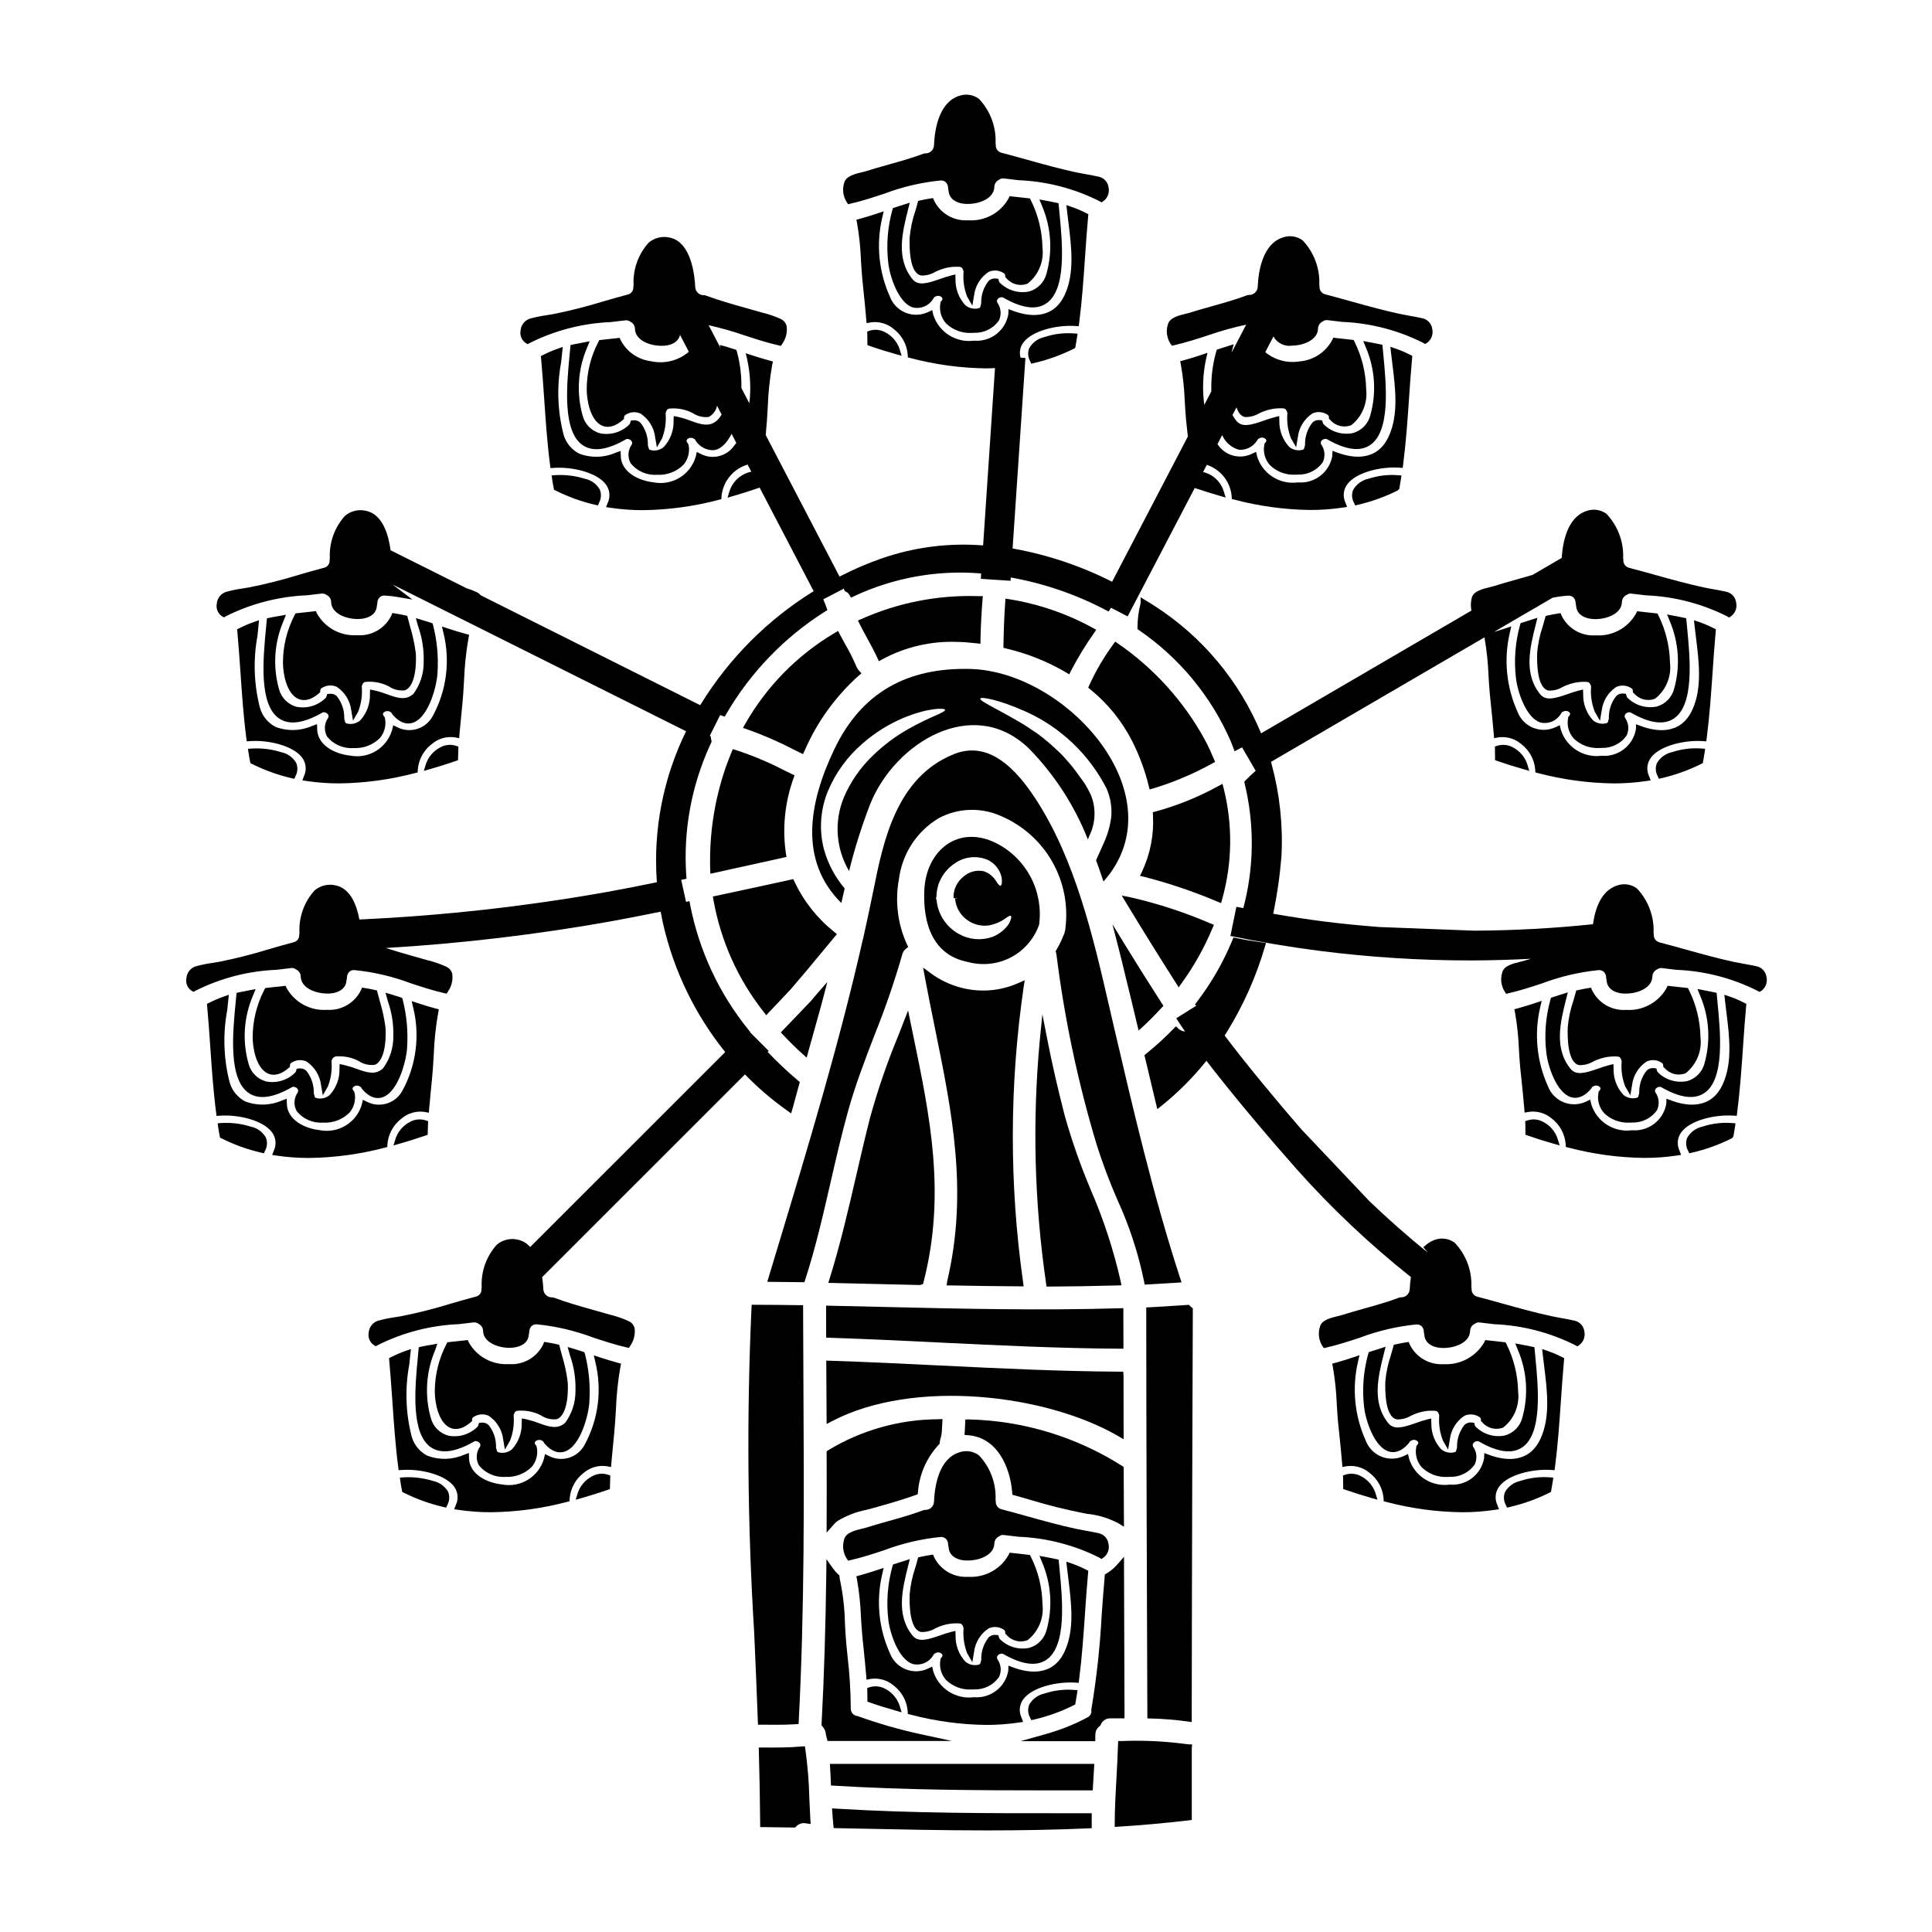
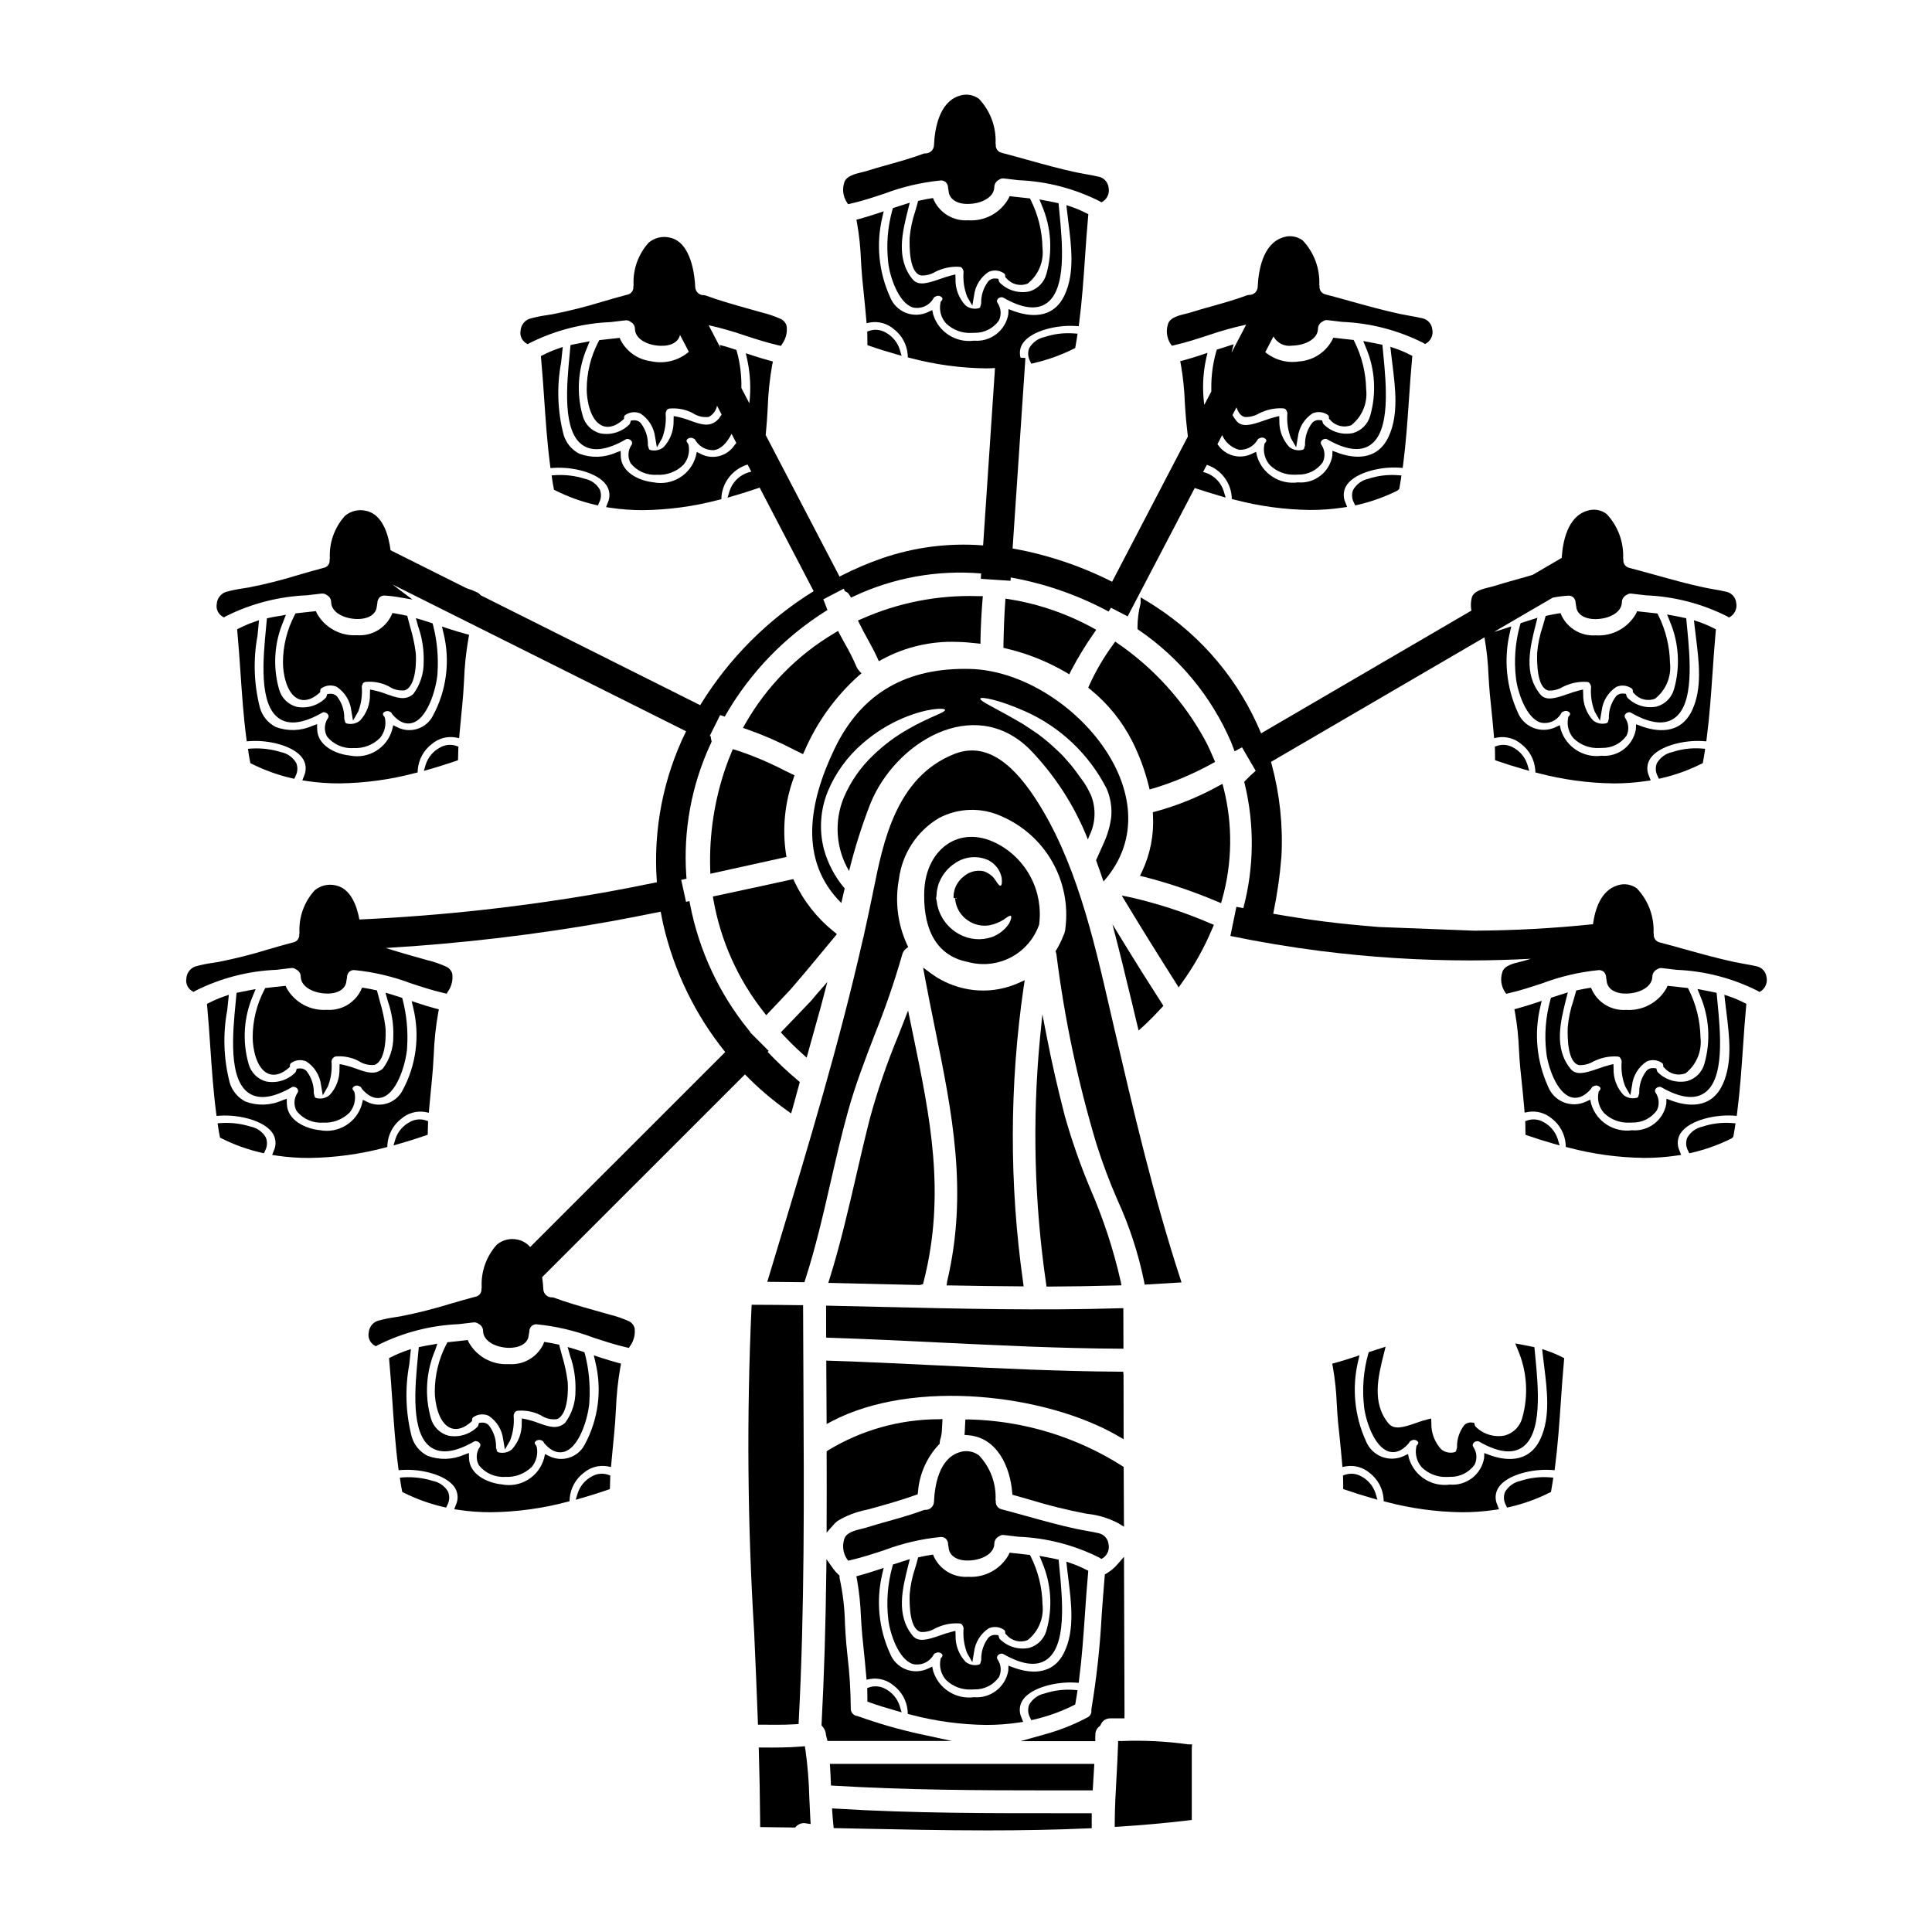
<svg xmlns="http://www.w3.org/2000/svg" fill="#000000" width="800px" height="800px" version="1.1" viewBox="144 144 512 512">
  <g>
    <path d="m372.29 308.04-0.93 0.395 0.449 0.918c0.652 1.332 1.379 2.644 2.098 3.961 0.891 1.621 1.805 3.293 2.559 4.949l0.438 0.965 0.934-0.508v-0.008c6.074-3.273 12.918-4.863 19.816-4.602 1.727 0.023 3.481 0.191 5.117 0.371l1.066 0.113v-1.07c0.078-3.574 0.254-7.086 0.535-10.484l0.09-1.062h-1.418 0.004c-10.578-0.32-21.094 1.754-30.758 6.062z" />
    <path d="m427.36 322.71 0.469-0.945h-0.004c1.809-3.453 3.836-6.785 6.078-9.973l0.609-0.898-0.953-0.52h0.004c-6.863-3.758-14.32-6.316-22.043-7.566l-1.059-0.164-0.078 1.066c-0.219 3.148-0.371 6.691-0.457 11.188v0.789l0.766 0.184c5.543 1.305 10.859 3.426 15.777 6.297z" />
    <path d="m364.49 520.62c21.73-11.348 56.742-7.133 75.805 3.938l1.477 0.855-0.023-16.926-0.082-0.98h-0.977c-15.855-0.082-31.965-0.875-47.543-1.633-9.551-0.469-19.434-0.949-29.156-1.266l-1.023-0.031 0.098 16.801z" />
    <path d="m374.52 235.69c2.219 0.789 4.469 1.477 6.691 2.109l1.73 0.496-0.52-1.727 0.004-0.004c-0.637-1.941-2.008-3.555-3.82-4.496-1.25-0.699-2.727-0.859-4.098-0.441l-0.691 0.234 0.027 0.73c0.027 0.711 0.027 1.449 0.027 2.164v0.715z" />
    <path d="m400.31 222.64 1.367 2.363 0.457-2.68c0.301-2.559 1.719-4.856 3.867-6.273 1.281-0.578 2.762-0.461 3.938 0.305 0.27 0.129 0.445 0.398 0.453 0.695l0.02 0.418 0.316 0.277h-0.004c1.367 1.637 3.629 2.207 5.606 1.414 2.879-2.273 4.367-5.875 3.938-9.516-0.082-4.375-1.137-8.68-3.09-12.594l-0.238-0.465-2.519-0.277-2.156-0.234-0.715-0.086-0.297 0.656h-0.004c-2.148 3.809-6.301 6.039-10.664 5.734-3.777 0.266-7.34-1.777-9.02-5.172l-0.301-0.719-0.789 0.125c-0.852 0.137-1.727 0.301-2.578 0.496l-0.582 0.129-0.152 0.574c-0.191 0.73-0.395 1.473-0.633 2.215l0.004 0.004c-0.766 2.25-1.258 4.586-1.465 6.957-0.102 2.836 0 9.488 3.062 10.023 1.316 0.047 2.621-0.293 3.746-0.977 0.383-0.191 0.777-0.363 1.18-0.512 1.656-0.645 3.434-0.922 5.207-0.809 0.645 0.035 0.875 0.523 1.02 0.984 0.07 0.133 0.09 0.289 0.062 0.438-0.172 2.211 0.156 4.438 0.965 6.504z" />
    <path d="m420.79 233.32c-1.707 0.363-3.18 1.438-4.043 2.957-0.426 1.102-0.348 2.34 0.211 3.379l0.34 0.723 0.789-0.18c3.602-0.84 7.098-2.098 10.41-3.75l0.441-0.219 0.141-0.789c0.117-0.656 0.23-1.305 0.328-1.969l0.148-1.043-1.047-0.078c-2.613-0.184-5.234 0.145-7.719 0.969z" />
    <path d="m447.34 484.43 0.879-0.047c2.527-0.133 5.082-0.297 7.629-0.457l1.27-0.078-0.395-1.207c-7.086-21.738-12.387-44.477-17.504-66.43l-1.242-5.363c-4.211-18.289-8.984-39.016-19.57-55.199-7.125-10.926-14.199-14.789-21.648-11.777-15.281 6.133-18.73 23.332-21.254 35.883-0.832 4.102-1.711 8.227-2.625 12.328l-0.129 0.586-0.09 0.285c-6.168 27.293-14.43 54.676-22.434 81.16l-2.891 9.582 9.84 0.102 0.223-0.688c2.754-8.516 4.777-17.344 6.731-25.871 1.41-6.133 2.863-12.477 4.578-18.652 1.91-6.914 4.523-13.727 7.055-20.305v-0.004c2.809-6.953 5.25-14.047 7.32-21.254 0.141-0.617 0.48-1.172 0.973-1.574l0.629-0.484-0.348-0.719v-0.004c-2.461-5.394-3.195-11.422-2.113-17.254 0.848-6.723 4.738-12.688 10.555-16.168 5.164-2.75 11.316-2.934 16.637-0.492 5.652 2.438 10.363 6.648 13.414 11.996 3.055 5.348 4.285 11.543 3.512 17.652-0.008 0.344-0.066 0.688-0.18 1.012-0.066 0.328-0.184 0.648-0.344 0.941-0.508 1.312-1.129 2.582-1.855 3.785l-0.223 0.371 0.117 0.395c0.043 0.129 0.074 0.258 0.102 0.395 2.129 17.055 5.684 33.898 10.633 50.359 1.578 4.988 3.418 9.891 5.508 14.688 3.18 6.926 5.559 14.188 7.086 21.648z" />
    <path d="m441.86 548.6-0.07-15.812-0.395-0.293v0.004c-12.152-7.723-26.184-11.988-40.578-12.336l-1 0.023-0.035 0.996c-0.023 0.688-0.051 1.406-0.102 2.117l-0.07 0.977 0.973 0.074c7.738 0.605 11.117 8.504 11.656 15.09l0.055 0.684 0.664 0.184c1.375 0.395 2.754 0.789 4.137 1.18v0.008c4.769 1.457 9.617 2.656 14.52 3.598l0.496 0.082v0.004c2.883 0.293 5.68 1.137 8.242 2.488z" />
    <path d="m338.2 342.53-0.336 0.828c-0.543 1.332-1.09 2.664-1.551 4.027-2.992 8.672-4.383 17.816-4.102 26.988l0.043 1.18 20.176-4.453-0.156-0.926v0.004c-0.977-6.695-0.285-13.523 2.004-19.891l0.273-0.82-2.609-1.262c-4.141-2.156-8.449-3.969-12.887-5.418z" />
    <path d="m365.08 342.61c-6.691 14.004-9.496 29.402 1.879 40.695l0.887-3.859-0.004-0.004c-2.578-3.031-4.461-6.594-5.508-10.434-1.309-5.102-0.93-10.484 1.074-15.352 2.039-4.871 5.188-9.199 9.199-12.637 3.168-2.773 6.754-5.031 10.625-6.688 6.625-2.789 11.133-2.754 11.215-2.227 0.133 0.723-4 1.793-9.766 5.117v-0.004c-3.356 1.898-6.457 4.215-9.23 6.894-3.359 3.168-6.023 6.992-7.832 11.238-2.617 6.352-2.102 13.566 1.395 19.48 1.488-6.035 3.363-11.965 5.606-17.758 6.519-16.258 27.281-29 42.062-14.699l0.004-0.004c6.758 6.91 12.066 15.098 15.613 24.09 0.133-0.324 0.238-0.617 0.375-0.938 1.672-3.359 1.84-7.273 0.457-10.762-0.238-0.535-0.535-1.043-0.789-1.574-0.25-0.531-0.699-1.18-1.047-1.77-0.695-0.992-1.531-2.09-2.254-3.109-0.738-1.012-1.535-1.98-2.387-2.898-0.77-0.918-1.602-1.777-2.496-2.578-1.609-1.551-3.32-2.996-5.117-4.328-1.77-1.152-3.352-2.336-4.965-3.219-6.227-3.648-10.57-5.512-10.277-6.172 0.188-0.508 4.75 0.242 11.777 3.352h0.004c9.387 4.156 17.055 11.422 21.707 20.578 1.012 2.356 1.426 4.922 1.203 7.477-0.293 2.277-0.918 4.5-1.848 6.602-0.789 1.742-1.504 3.324-2.172 4.852 0.668 1.879 1.344 3.758 1.969 5.637 19.938-22.48-9.547-55.715-35.383-56.332-16.523-0.395-28.734 6.117-35.977 21.332z" />
    <path d="m346.35 412.13 0.707 0.914 4.547-4.812c0.613-0.672 1.258-1.348 1.902-2.019l4.07-4.773c2.441-2.949 4.977-6.012 7.578-9.125l0.633-0.754-0.754-0.629-0.004-0.004c-4.449-3.555-8.027-8.078-10.465-13.227l-0.328-0.727-0.789 0.172c-6.863 1.504-13.398 2.918-19.605 4.238l-0.926 0.191 0.156 0.934 0.004 0.004c1.918 10.816 6.477 20.988 13.273 29.617z" />
    <path d="m408.96 222.86 0.324-0.078c0.219-0.043 0.445 0.004 0.637 0.121 4.816 2.754 8.605 3.305 11.254 1.574 5.586-3.606 4.375-16.047 3.574-24.281l-0.223-2.34-0.699-0.152c-0.859-0.184-1.711-0.348-2.602-0.516l-1.773-0.336 0.68 1.672-0.004 0.004c2.453 5.707 2.871 12.09 1.18 18.07-0.605 2.258-2.356 4.027-4.609 4.656-2.793 0.555-5.684-0.309-7.711-2.309-0.121-0.113-0.211-0.262-0.254-0.422l-0.172-0.637-0.656-0.078h-0.004c-0.699-0.086-1.402 0.148-1.91 0.641-1.32 1.668-2.019 3.75-1.969 5.879 0.02 0.125-0.004 0.254-0.066 0.367l-0.117 0.395c-0.027 0.375-0.215 0.559-0.629 0.629-1.184 0.258-2.422-0.039-3.363-0.805-1.754-1.891-2.699-4.394-2.629-6.973l-0.035-1.211-1.18 0.289c-0.906 0.219-1.875 0.559-2.863 0.906-3.465 1.215-5.844 1.883-7.328 0.047-4.438-5.461-2.691-12.41-1.148-18.539l0.43-1.719-4.453 1.426-0.152 0.488v-0.004c-1.277 4.578-1.645 9.359-1.086 14.078 0.395 3.519 2.676 10.586 6.516 11.777h-0.004c2.066 0.484 4.211-0.402 5.332-2.199l0.137-0.219c0.152-0.324 0.32-0.375 0.375-0.395l0.219-0.105v-0.004c0.535-0.285 1.195-0.184 1.617 0.254 0.242 0.27 0.234 0.527-0.09 0.93l-0.227 0.223-0.051 0.32v-0.004c-0.387 1.938 0.164 3.945 1.477 5.418 1.789 1.73 4.207 2.644 6.691 2.531 0.273 0 0.551 0 0.832-0.027 2.562 0.059 4.988-1.152 6.477-3.234 0.738-1.52 0.602-3.316-0.355-4.703-0.152-0.223-0.188-0.508-0.098-0.762 0.145-0.301 0.398-0.531 0.711-0.645z" />
    <path d="m368.75 198.12 0.656-0.152c3.043-0.68 6.043-1.684 8.949-2.648 4.777-1.805 9.77-2.977 14.852-3.484 0.527-0.059 1.051 0.105 1.445 0.457 0.406 0.422 0.621 0.988 0.605 1.574l0.059 0.34 0.004-0.004c0.035 0.141 0.062 0.281 0.074 0.426 0.141 2.137 2.246 3.516 5.281 3.414 3.25-0.059 6.746-1.641 6.824-4.434 0.008-0.867 0.52-1.648 1.312-2.004 0.375-0.281 0.848-0.391 1.309-0.305 1.254 0.16 2.527 0.305 3.801 0.453h0.004c7.465 0.301 14.781 2.199 21.457 5.559l0.512 0.305 0.508-0.309c1.125-0.809 1.668-2.203 1.387-3.562-0.137-1.363-1.098-2.508-2.422-2.875-1.18-0.281-2.363-0.492-3.543-0.699-0.859-0.152-1.711-0.305-2.562-0.484-4.328-0.926-8.688-2.141-12.922-3.316-2.293-0.641-4.594-1.277-6.898-1.879v-0.004c-0.996-0.227-1.664-1.168-1.547-2.188l-0.059-0.281c0.203-4.383-1.391-8.652-4.41-11.832-1.5-1.113-3.453-1.406-5.215-0.789-5.394 1.695-6.512 8.918-6.691 13.078v0.004c-0.02 0.609-0.285 1.184-0.738 1.59-0.453 0.41-1.051 0.617-1.656 0.578l-0.348 0.062c-3.035 1.145-6.215 2.035-9.285 2.898-2.031 0.57-4.055 1.137-6.07 1.781-0.227 0.07-0.547 0.145-0.918 0.234-1.832 0.434-4.328 1.027-4.781 2.801v0.004c-0.547 1.719-0.309 3.59 0.652 5.117z" />
    <path d="m367.95 314.66c-0.465-0.844-0.934-1.684-1.379-2.535l-0.48-0.918-0.895 0.527v0.004c-9.875 5.84-18.051 14.16-23.723 24.133l-0.59 1.047 1.145 0.371c4.309 1.523 8.5 3.352 12.551 5.469l2.231 1.098 0.422-0.918c3.273-7.562 8.148-14.332 14.281-19.836l0.789-0.664-0.691-0.75v-0.004c-0.262-0.281-0.473-0.605-0.617-0.961-0.887-2.082-1.902-4.106-3.043-6.062z" />
    <path d="m451.79 411.12 0.516-0.559-0.395-0.641c-3.828-5.965-6.902-10.848-9.676-15.383l-3.426-5.598 1.633 6.356c0.719 2.809 1.395 5.598 2.035 8.285 0.992 3.965 1.93 7.93 2.871 11.898l0.395 1.617 1.23-1.113c1.465-1.348 2.961-2.848 4.816-4.863z" />
    <path d="m463.25 339.96c-5.559-10.129-13.406-18.82-22.918-25.379l-0.789-0.555-0.562 0.789c-2.461 3.356-4.57 6.961-6.297 10.75l-0.297 0.68 0.574 0.469c4.637 3.758 8.422 8.453 11.117 13.773 1.875 3.738 3.332 7.676 4.336 11.734l0.238 0.992 0.98-0.277 0.004 0.004c5.414-1.648 10.641-3.859 15.594-6.598l0.789-0.426-0.359-0.836c-0.648-1.551-1.438-3.34-2.41-5.121z" />
    <path d="m356.59 423.22 1.18 1.074 0.652-2.363c0.918-3.312 1.832-6.629 2.773-9.941 0.332-1.152 0.637-2.328 0.996-3.699l1.062-4.055-2.754 3.148c-0.543 0.621-1.086 1.27-1.547 1.84-0.922 0.945-1.82 1.895-2.691 2.812l-0.211 0.223c-1.527 1.605-3 3.148-4.477 4.664l-0.648 0.672 0.637 0.68c1.578 1.691 3.266 3.371 5.027 4.945z" />
    <path d="m456.35 405.66 0.852-1.18-0.004-0.004c3.254-4.492 5.973-9.352 8.102-14.473l0.395-0.918-0.922-0.371v0.004c-6.875-2.969-14.012-5.293-21.312-6.949l-2.191-0.438 1.156 1.914c3.965 6.566 8.266 13.492 13.156 21.184z" />
    <path d="m467.6 383.34 0.293-1.062c2.684-9.578 2.82-19.695 0.395-29.34l-0.312-1.207-1.102 0.582v-0.004c-5.238 2.894-10.801 5.152-16.574 6.731l-0.789 0.195 0.035 0.789h0.004c0.293 5.16-0.707 10.309-2.91 14.98l-0.531 1.105 1.18 0.277c6.582 1.699 13.027 3.883 19.285 6.535z" />
    <path d="m362.94 498.49 0.953 0.031c9.703 0.316 19.57 0.789 29.125 1.262 15.613 0.758 31.762 1.551 47.723 1.633h0.984l-0.027-10.746-1.016 0.031c-20.906 0.633-42.188 0.133-62.77-0.355-4.66-0.109-9.324-0.215-13.988-0.316l-1.004-0.023z" />
    <path d="m575.3 332.85 0.324-0.078v-0.004c0.219-0.039 0.445 0.004 0.637 0.125 4.812 2.754 8.605 3.305 11.254 1.574 5.586-3.606 4.371-16.047 3.574-24.277l-0.223-2.344-0.703-0.152c-0.855-0.184-1.711-0.348-2.602-0.516l-1.77-0.336 0.68 1.672-0.004 0.004c2.453 5.707 2.871 12.09 1.18 18.074-0.602 2.258-2.356 4.027-4.609 4.652-2.797 0.562-5.688-0.301-7.715-2.309-0.121-0.117-0.207-0.262-0.25-0.422l-0.172-0.637-0.656-0.078h-0.004c-0.699-0.082-1.402 0.152-1.91 0.641-1.32 1.668-2.019 3.75-1.969 5.875 0.02 0.129-0.004 0.258-0.066 0.367l-0.121 0.395c-0.027 0.371-0.211 0.559-0.625 0.625-1.184 0.266-2.422-0.023-3.363-0.785-1.758-1.891-2.699-4.394-2.629-6.977l-0.039-1.211-1.18 0.289c-0.906 0.223-1.875 0.562-2.859 0.906-3.465 1.215-5.84 1.883-7.328 0.047-4.438-5.461-2.691-12.406-1.148-18.535l0.43-1.719-4.453 1.422-0.152 0.488v-0.004c-1.277 4.574-1.648 9.359-1.086 14.078 0.395 3.543 2.672 10.594 6.516 11.777h-0.004c2.066 0.484 4.211-0.402 5.332-2.203l0.137-0.215c0.152-0.328 0.32-0.395 0.371-0.395l0.223-0.102c0.535-0.289 1.195-0.188 1.617 0.25 0.238 0.27 0.234 0.527-0.094 0.93l-0.223 0.227-0.051 0.316-0.004-0.004c-0.383 1.941 0.164 3.945 1.48 5.422 1.789 1.73 4.207 2.644 6.691 2.531 0.273 0 0.551 0 0.832-0.027 2.562 0.059 4.988-1.156 6.477-3.242 0.742-1.516 0.602-3.312-0.359-4.699-0.148-0.227-0.184-0.508-0.098-0.762 0.145-0.301 0.402-0.539 0.715-0.656z" />
    <path d="m540.85 345.68c2.258 0.789 4.445 1.473 6.691 2.109l1.73 0.496-0.516-1.727h0.004c-0.637-1.941-2.008-3.555-3.82-4.5-1.25-0.691-2.727-0.852-4.098-0.438l-0.691 0.238 0.027 0.73c0.027 0.707 0.027 1.449 0.027 2.16v0.699z" />
    <path d="m587.12 343.32c-1.707 0.363-3.18 1.441-4.043 2.961-0.43 1.102-0.352 2.336 0.211 3.375l0.336 0.727 0.789-0.18c3.602-0.84 7.098-2.102 10.41-3.754l0.441-0.219 0.137-0.789c0.117-0.664 0.234-1.312 0.332-1.969l0.145-1.035-1.047-0.082c-2.609-0.184-5.227 0.145-7.711 0.965z" />
    <path d="m566.64 332.64 1.367 2.363 0.457-2.68c0.301-2.562 1.715-4.856 3.867-6.277 1.281-0.574 2.762-0.457 3.938 0.309 0.27 0.129 0.445 0.398 0.453 0.695v0.418l0.316 0.281h-0.004c1.367 1.621 3.621 2.188 5.594 1.402 2.875-2.269 4.367-5.871 3.938-9.512-0.086-4.375-1.141-8.676-3.09-12.594l-0.238-0.461-2.519-0.281c-0.723-0.078-1.445-0.152-2.156-0.234l-0.715-0.086-0.297 0.656h-0.004c-2.156 3.805-6.305 6.031-10.668 5.734-3.777 0.266-7.336-1.777-9.016-5.172l-0.301-0.715-0.789 0.125c-0.852 0.133-1.727 0.301-2.578 0.492l-0.582 0.129-0.152 0.574c-0.191 0.734-0.414 1.477-0.633 2.219-0.766 2.254-1.258 4.59-1.461 6.961-0.102 2.832 0 9.484 3.062 10.023 1.316 0.047 2.617-0.297 3.746-0.98 0.383-0.191 0.777-0.363 1.18-0.512 1.656-0.645 3.43-0.922 5.203-0.805 0.645 0.031 0.879 0.52 1.023 0.988 0.07 0.133 0.09 0.281 0.062 0.43-0.164 2.215 0.176 4.441 0.996 6.508z" />
    <path d="m408.11 367.5c-9.953-5.07-18.617 1.637-19.156 12.34-0.395 8.66 2.066 17.32 11.699 19.129 3.797 1.008 7.836 0.547 11.309-1.293 3.473-1.84 6.121-4.926 7.414-8.637 0.578-4.312-0.195-8.699-2.211-12.559-2.019-3.856-5.18-6.996-9.055-8.98zm3.297 21.254h0.004c-1.094 1.641-2.684 2.891-4.535 3.57-2.863 0.98-6.008 0.707-8.66-0.754-3.356-1.801-5.606-5.144-6.004-8.934l-0.086-0.355-0.051-0.023v-0.395l0.051-0.039 0.027-0.16 0.055-0.617h0.004c-0.004-0.453 0.051-0.902 0.16-1.344 0.102-0.531 0.234-1.055 0.395-1.574l0.617-1.316v0.004c0.852-1.617 2.098-2.992 3.621-4 2.586-1.84 5.953-2.176 8.852-0.887 1.855 0.918 3.184 2.641 3.598 4.668 0.156 1.344 0.023 2.039-0.297 2.121-0.32 0.082-0.75-0.512-1.344-1.449l0.004 0.004c-0.75-1.133-1.859-1.973-3.148-2.391-1.859-0.383-3.789 0.113-5.234 1.344-0.887 0.684-1.602 1.566-2.094 2.574l-0.324 0.789-0.164 0.727c-0.102 0.328-0.148 0.672-0.137 1.016l-0.027 0.59 0.395 0.16 0.105 0.027 0.27-0.188v0.238l-0.27-0.051-0.082 0.051v0.004c0.191 2.359 1.457 4.5 3.438 5.797 1.641 1.117 3.644 1.57 5.606 1.262 1.398-0.266 2.738-0.801 3.934-1.574 0.941-0.723 1.574-1.102 1.797-0.914 0.227 0.188 0.094 0.914-0.465 2.012z" />
    <path d="m435.88 557.14 0.508-0.309c1.133-0.82 1.676-2.227 1.391-3.594-0.141-1.363-1.102-2.504-2.422-2.871-1.18-0.285-2.34-0.488-3.512-0.699-0.859-0.152-1.719-0.305-2.578-0.488-4.328-0.926-8.715-2.144-12.957-3.324-2.285-0.637-4.57-1.273-6.863-1.871v-0.004c-0.996-0.227-1.664-1.168-1.547-2.184l-0.066-0.289v0.004c0.203-4.383-1.391-8.656-4.41-11.836-1.5-1.109-3.453-1.406-5.215-0.789-5.394 1.691-6.512 8.918-6.691 13.078-0.02 0.609-0.289 1.184-0.738 1.594-0.453 0.406-1.051 0.613-1.656 0.574l-0.348 0.062c-3.035 1.145-6.215 2.039-9.285 2.902-2.031 0.566-4.055 1.137-6.07 1.777-0.227 0.074-0.547 0.148-0.918 0.234-1.832 0.438-4.328 1.031-4.781 2.805v0.004c-0.547 1.719-0.309 3.59 0.652 5.117l0.395 0.559 0.656-0.148c3.051-0.699 6.043-1.684 8.934-2.637l0.004-0.004c4.777-1.801 9.773-2.973 14.852-3.481 0.527-0.059 1.051 0.109 1.445 0.453 0.41 0.43 0.629 1.004 0.605 1.598l0.059 0.34 0.004-0.004c0.035 0.137 0.062 0.281 0.074 0.422 0.141 2.133 2.16 3.519 5.281 3.418 3.25-0.062 6.746-1.641 6.824-4.438 0.008-0.867 0.52-1.648 1.312-2 0.371-0.281 0.848-0.395 1.309-0.305 1.258 0.156 2.531 0.305 3.809 0.449l0.004-0.004c7.465 0.309 14.777 2.203 21.449 5.562z" />
    <path d="m400.31 582.13 1.367 2.363 0.457-2.684c0.301-2.562 1.719-4.859 3.871-6.277 1.281-0.574 2.762-0.457 3.938 0.309 0.27 0.129 0.445 0.398 0.453 0.695l0.02 0.422 0.316 0.277h-0.004c1.367 1.633 3.629 2.199 5.606 1.41 2.879-2.269 4.367-5.871 3.938-9.512-0.082-4.375-1.137-8.68-3.09-12.594l-0.238-0.461-5.391-0.598-0.297 0.656h-0.004c-2.168 3.789-6.309 6.012-10.664 5.731-3.777 0.266-7.34-1.777-9.02-5.172l-0.301-0.715-0.789 0.125c-0.852 0.133-1.727 0.301-2.578 0.492l-0.582 0.129-0.152 0.574c-0.191 0.734-0.395 1.477-0.633 2.219h0.004c-0.766 2.254-1.258 4.59-1.465 6.961-0.102 2.832 0 9.484 3.062 10.023 1.316 0.043 2.617-0.297 3.746-0.98 0.383-0.191 0.777-0.363 1.18-0.512 1.66-0.637 3.438-0.906 5.207-0.785 0.645 0.035 0.875 0.523 1.02 0.984 0.07 0.133 0.09 0.289 0.062 0.438-0.168 2.203 0.16 4.422 0.961 6.481z" />
    <path d="m421.22 484.1 0.117 0.852h0.859c5.617-0.023 11.449-0.121 17.84-0.297l1.156-0.031-0.215-1.141h-0.004c-1.887-8.305-4.547-16.418-7.938-24.234-2.688-6.371-4.981-12.898-6.863-19.555-1.867-7.238-3.387-13.898-4.652-20.355l-1.277-6.539-0.664 6.629c-2.027 21.547-1.477 43.258 1.641 64.672z" />
    <path d="m389.09 402.91c0.867 4.656 1.793 9.211 2.707 13.695 4.523 22.234 8.801 43.234 3.231 66.867l-0.168 1.18h1.219c6.035 0.109 12.031 0.211 18.062 0.238h1.129l-0.148-1.121 0.004 0.004c-3.676-25.945-3.625-52.285 0.156-78.219l0.281-1.789-1.652 0.738c-4.754 2.125-10.09 2.57-15.129 1.266-2.934-0.75-5.699-2.059-8.133-3.859l-2.016-1.492z" />
    <path d="m384.65 411.8-2.606 6.691c-2.945 7.094-5.445 14.363-7.481 21.77-1.297 5.07-2.496 10.234-3.652 15.258-2.078 8.977-4.227 18.266-7.012 27.215l-0.395 1.25 1.312 0.023c7.644 0.16 15.316 0.352 22.957 0.539l0.84-0.246 0.191-0.762c5.902-23.223 1.66-43.637-2.812-65.246z" />
    <path d="m380.5 559.13c-1.277 4.574-1.645 9.359-1.086 14.078 0.395 3.523 2.676 10.594 6.519 11.781h-0.004c2.066 0.48 4.207-0.406 5.328-2.207l0.137-0.215c0.152-0.328 0.32-0.395 0.375-0.395l0.223-0.102c0.531-0.289 1.195-0.188 1.613 0.25 0.242 0.27 0.234 0.527-0.09 0.93l-0.227 0.227-0.051 0.316v-0.004c-0.387 1.941 0.16 3.945 1.477 5.422 1.789 1.73 4.211 2.644 6.691 2.527 0.277 0 0.551 0 0.836-0.027 2.562 0.062 4.988-1.148 6.481-3.234 0.742-1.52 0.605-3.328-0.359-4.723-0.152-0.223-0.188-0.504-0.098-0.758 0.137-0.312 0.395-0.555 0.715-0.676l0.324-0.074v-0.004c0.219-0.039 0.445 0.004 0.637 0.121 4.816 2.754 8.605 3.301 11.254 1.574 5.586-3.606 4.375-16.043 3.574-24.277l-0.223-2.344-0.699-0.152c-0.789-0.172-1.609-0.328-2.602-0.512l-1.773-0.336 0.68 1.668h-0.004c2.453 5.711 2.871 12.094 1.18 18.074-0.602 2.262-2.356 4.031-4.609 4.652-2.793 0.562-5.684-0.301-7.711-2.301-0.125-0.113-0.215-0.262-0.258-0.426l-0.172-0.637-0.656-0.078h-0.004c-0.699-0.078-1.398 0.156-1.91 0.641-1.32 1.672-2.019 3.75-1.969 5.879 0.02 0.129-0.004 0.258-0.066 0.371l-0.117 0.395c-0.027 0.375-0.215 0.562-0.629 0.633-1.184 0.258-2.422-0.039-3.363-0.805-1.754-1.891-2.699-4.398-2.629-6.977l-0.035-1.211-1.18 0.293c-0.906 0.219-1.875 0.559-2.863 0.906-3.465 1.211-5.844 1.879-7.328 0.043-4.438-5.461-2.688-12.406-1.148-18.535l0.43-1.719-4.453 1.422z" />
    <path d="m429.98 589.04c0.75-5.789 1.156-11.699 1.551-17.41 0.242-3.562 0.488-7.129 0.816-10.691l0.062-0.668-0.602-0.301h-0.004c-1.211-0.621-2.461-1.16-3.746-1.609l-1.469-0.504 0.172 1.547c0.105 0.934 0.223 1.887 0.344 2.848 0.828 6.664 1.68 13.551-0.902 19.254-3.184 7.086-9.938 5.781-13.676 4.387l-1.277-0.473-0.047 1.363h-0.004c-0.762 4.328-4.699 7.359-9.078 6.992-4.801 0.629-9.363-2.277-10.812-6.898l-0.266-1.203-1.117 0.523c-1.863 0.879-4.008 0.941-5.922 0.176-1.91-0.766-3.418-2.293-4.156-4.219-2.977-6.566-3.703-13.934-2.062-20.953l0.395-1.707-1.66 0.562c-1.574 0.523-3.137 1-4.688 1.43l-0.887 0.238 0.176 0.902v-0.004c0.57 3.254 0.914 6.543 1.035 9.84 0.098 1.605 0.195 3.223 0.344 4.859l0.371 3.676c0.242 2.363 0.484 4.695 0.676 7.043l0.09 1.09 1.074-0.203c2.191-0.324 4.422 0.312 6.113 1.75 2.152 1.633 3.504 4.106 3.719 6.801l0.035 0.73 0.707 0.176v0.004c6.555 1.73 13.297 2.648 20.074 2.731 2.867 0.004 5.731-0.203 8.566-0.621l1.215-0.18-0.445-1.145v-0.004c-0.742-1.582-0.559-3.441 0.48-4.848 2.34-3.18 8.855-4.723 13.777-4.414l0.922 0.062z" />
    <path d="m420.79 592.8c-1.707 0.363-3.18 1.441-4.043 2.961-0.426 1.102-0.348 2.336 0.211 3.375l0.34 0.727 0.789-0.18c3.606-0.84 7.098-2.098 10.41-3.754l0.441-0.219 0.141-0.789c0.117-0.656 0.23-1.301 0.328-1.969l0.148-1.039-1.047-0.082c-2.613-0.18-5.234 0.148-7.719 0.969z" />
    <path d="m374.52 595.18c2.219 0.789 4.469 1.477 6.691 2.109l1.73 0.496-0.52-1.723h0.004c-0.637-1.941-2.008-3.559-3.82-4.504-1.25-0.691-2.727-0.852-4.098-0.438l-0.691 0.234 0.027 0.73c0.027 0.711 0.027 1.453 0.027 2.164v0.699z" />
    <path d="m363.06 550.16 1.734-1.969c0.336-0.414 0.723-0.789 1.152-1.113 2.352-1.426 4.941-2.426 7.644-2.953 0.59-0.152 1.18-0.305 1.73-0.461 3.625-1.004 7.477-2.098 11.305-3.457l0.574-0.203 0.074-0.602v-0.004c0.352-4.66 2.273-9.062 5.457-12.488l0.281-0.289 0.035-0.395-0.004 0.004c0.016-0.203 0.047-0.402 0.09-0.598 0.32-0.969 0.488-1.98 0.5-3 0.039-0.441 0.047-0.738 0.062-1.055l0.074-1.508-1.074 0.043c-10.293 0.035-20.383 2.871-29.188 8.203l-0.438 0.293v0.496c0.027 6.141 0.027 12.281 0 18.422z" />
    <path d="m506.63 270.88c-1.707 0.363-3.18 1.441-4.043 2.957-0.43 1.105-0.352 2.34 0.215 3.379l0.336 0.727 0.789-0.18h-0.004c3.606-0.84 7.102-2.102 10.414-3.754l0.477-0.422 0.086-0.484c0.125-0.691 0.242-1.367 0.348-2.062l0.145-1.039-1.047-0.078c-2.609-0.188-5.231 0.141-7.715 0.957z" />
    <path d="m441.29 605.39-0.023 0.984v-0.984h-0.945l-0.031 0.945c-0.086 2.828-0.246 5.656-0.395 8.48-0.227 4.019-0.465 8.176-0.48 12.285v1.047l1.047-0.062c5.988-0.367 12.203-0.93 18.5-1.668l0.871-0.102v-19.062l0.086-0.973h-0.984c-5.844-0.824-11.75-1.121-17.645-0.891z" />
-     <path d="m459.4 490.11-0.316-0.316-2.93 0.191c-2.484 0.164-4.965 0.332-7.449 0.453l-0.938 0.043v0.941c0 29.793 0.188 79.613 0.273 100.89l0.027 7.086 0.957 0.023v0.004c3.238 0.074 6.469 0.336 9.676 0.785l1.117 0.156v-1.129c0.051-42.156 0.238-96.523 0.293-108.03v-0.465l-0.359-0.301c-0.125-0.102-0.238-0.215-0.352-0.328z" />
    <path d="m442.01 598.38c-0.027-13.066-0.074-26.145-0.133-39.227v-2.594l-1.711 1.969-0.004-0.004c-0.828 0.973-1.812 1.805-2.914 2.453l-0.445 0.254-0.047 0.512c-0.297 3.367-0.535 6.731-0.789 10.098-0.434 8.398-1.344 16.766-2.727 25.062l-0.027 0.148v0.148c0.125 0.809-0.301 1.602-1.043 1.938-3.441 1.836-7.074 3.293-10.828 4.352l-6.875 1.934h19.793v-0.988c-0.004-0.223 0.004-0.449 0.027-0.672-0.035-0.891 0.371-1.738 1.082-2.269l0.211-0.16 0.105-0.246 0.004-0.004c0.418-1.074 1.477-1.758 2.629-1.699h3.668z" />
    <path d="m358.48 620.51c-0.098-4.297-0.445-8.582-1.039-12.84l-0.145-0.906-0.914 0.078c-3.394 0.293-6.797 0.289-10.289 0.266h-1.02l0.027 1.02c0.176 6.008 0.293 12.258 0.352 19.109v0.969h0.969c2.625 0.027 5.25 0.055 7.871 0.105h0.43l0.301-0.312c0.566-0.578 1.352-0.887 2.16-0.852l1.648 0.242-0.078-1.211c-0.109-1.883-0.191-3.773-0.273-5.668z" />
    <path d="m387.29 603.43c-5.305-1.184-10.527-2.691-15.645-4.519l-0.395-0.133v-0.004c-1.07-0.094-1.867-1.027-1.789-2.098-0.027-4.617-0.312-9.23-0.859-13.812l-0.328-3.297c-0.164-1.793-0.262-3.59-0.355-5.375l0.004-0.004c-0.082-3.992-0.551-7.965-1.398-11.863-0.027-0.117-0.039-0.234-0.043-0.352v-0.438l-0.324-0.293v0.004c-0.52-0.473-0.984-1-1.387-1.574l-1.75-2.477-0.035 3.035c-0.176 14.789-0.59 28.074-1.258 40.629v0.395l0.262 0.301-0.004-0.004c0.551 0.625 0.871 1.418 0.91 2.25l0.395 1.574h32.973z" />
    <path d="m365.62 623.31-1.121-0.066 0.074 1.105c0.082 1.082 0.16 2.164 0.273 3.246l0.086 0.867 6.019 0.125c11.414 0.238 23.062 0.488 34.727 0.488 8.91 0 17.844-0.145 26.699-0.543l0.941-0.039v-3.969h-6.473c-20.074 0.02-40.844 0.035-61.227-1.215z" />
    <path d="m363.99 612.5c0.082 1.254 0.133 2.508 0.184 3.785l0.039 0.891 0.887 0.051c18.875 1.148 38.039 1.242 56.707 1.242h11.777l0.418-7.016h-70.062z" />
    <path d="m548.9 444.95c2.258 0.789 4.445 1.469 6.691 2.109l1.734 0.496-0.523-1.727v-0.004c-0.633-1.941-2.004-3.555-3.812-4.496-1.25-0.699-2.731-0.859-4.098-0.441l-0.691 0.234 0.027 0.73c0.027 0.711 0.027 1.453 0.027 2.164v0.699z" />
    <path d="m504.7 535.22c-1.25-0.695-2.727-0.855-4.098-0.438l-0.695 0.234 0.027 0.73c0.027 0.711 0.027 1.449 0.027 2.164v0.699l0.66 0.227c2.215 0.766 4.465 1.477 6.691 2.109l1.73 0.496-0.52-1.723 0.004 0.004c-0.637-1.945-2.012-3.562-3.828-4.504z" />
    <path d="m554.88 408.9c-1.277 4.578-1.645 9.363-1.086 14.082 0.395 3.519 2.676 10.586 6.516 11.773 1.238 0.395 3.18 0.316 5.324-2.199l0.141-0.215c0.152-0.328 0.32-0.395 0.371-0.395l0.223-0.105 0.004-0.004c0.535-0.285 1.191-0.18 1.617 0.254 0.238 0.27 0.234 0.527-0.094 0.93l-0.227 0.223-0.051 0.32h-0.004c-0.383 1.938 0.164 3.941 1.48 5.414 1.785 1.73 4.207 2.644 6.691 2.531 0.277 0 0.551 0 0.832-0.023 2.562 0.059 4.988-1.156 6.481-3.238 0.738-1.52 0.602-3.312-0.359-4.699-0.152-0.223-0.188-0.508-0.102-0.762 0.141-0.312 0.402-0.555 0.723-0.676l0.32-0.074h-0.004c0.223-0.047 0.453-0.008 0.641 0.117 4.812 2.754 8.602 3.301 11.254 1.574 5.586-3.606 4.371-16.051 3.57-24.289l-0.219-2.328-0.703-0.156c-0.867-0.188-1.73-0.352-2.602-0.516l-1.773-0.336 0.68 1.672-0.004 0.004c2.461 5.707 2.875 12.09 1.18 18.074-0.602 2.258-2.352 4.027-4.602 4.652-2.797 0.562-5.688-0.301-7.715-2.305-0.125-0.113-0.211-0.258-0.258-0.422l-0.172-0.637-0.656-0.082c-0.703-0.086-1.406 0.148-1.91 0.641-1.324 1.668-2.019 3.75-1.969 5.879 0.016 0.125-0.008 0.25-0.066 0.359l-0.121 0.395c-0.027 0.395-0.207 0.562-0.625 0.633h-0.004c-1.18 0.262-2.418-0.027-3.359-0.785-1.758-1.891-2.703-4.394-2.629-6.977l-0.039-1.215-1.18 0.293c-0.906 0.219-1.871 0.559-2.856 0.906-3.469 1.215-5.848 1.879-7.336 0.047-4.434-5.457-2.688-12.402-1.148-18.535l0.434-1.715-4.457 1.422z" />
    <path d="m349.64 601.08c1.699 0 3.418-0.027 5.117-0.137l0.875-0.055 0.047-0.875c1.551-29.602 1.395-59.711 1.238-88.824-0.035-6.777-0.066-13.559-0.086-20.336v-0.969h-0.969c-3.898-0.051-7.816-0.105-11.738-0.105l-0.918-0.004-0.059 0.926c-1.293 28.625-1.055 57.301 0.715 85.898 0.348 7.84 0.691 15.684 0.973 23.52l0.035 0.941h1.82c0.961 0.008 1.957 0.02 2.949 0.02z" />
    <path d="m595.16 442.57c-1.707 0.367-3.176 1.441-4.035 2.961-0.43 1.102-0.355 2.336 0.207 3.375l0.34 0.727 0.789-0.18h-0.004c3.606-0.836 7.102-2.098 10.414-3.754l0.48-0.441 0.086-0.484c0.121-0.684 0.238-1.352 0.34-2.043l0.148-1.039-1.047-0.078c-2.609-0.191-5.234 0.133-7.719 0.957z" />
    <path d="m612.15 403c-0.137-1.363-1.098-2.504-2.418-2.871-1.18-0.281-2.344-0.488-3.516-0.695-0.859-0.152-1.715-0.309-2.57-0.488-4.328-0.922-8.695-2.141-12.926-3.316-2.297-0.641-4.59-1.277-6.894-1.879h-0.004c-0.996-0.23-1.66-1.172-1.547-2.191l-0.066-0.289v0.004c0.199-4.379-1.395-8.652-4.41-11.832-1.5-1.109-3.453-1.406-5.211-0.789-4.387 1.383-5.902 6.402-6.43 10.273h-0.004c-10.461 1.094-20.969 1.664-31.488 1.711l-25.191-0.969c-4.859-0.395-9.711-0.844-14.535-1.457-4.512-0.574-9.023-1.281-13.523-2.059 1.047-5.035 1.777-10.133 2.184-15.262 0.422-8.18-0.453-16.379-2.582-24.289l-0.188-0.699 56.559-32.992 0.039 0.203h0.004c0.566 3.254 0.91 6.543 1.035 9.84 0.094 1.605 0.191 3.223 0.344 4.859l0.371 3.676c0.242 2.363 0.484 4.695 0.676 7.043l0.09 1.09 1.074-0.203c2.191-0.32 4.418 0.316 6.109 1.75 2.152 1.633 3.504 4.109 3.723 6.801l0.035 0.727 0.707 0.18v0.004c6.555 1.73 13.297 2.648 20.074 2.731 2.867 0.004 5.731-0.203 8.566-0.621l1.215-0.18-0.445-1.145v-0.004c-0.742-1.582-0.559-3.441 0.477-4.848 2.344-3.18 8.855-4.746 13.777-4.414l0.926 0.062 0.117-0.918c0.75-5.793 1.156-11.699 1.551-17.41 0.242-3.562 0.488-7.129 0.816-10.691l0.062-0.668-0.602-0.305-0.004 0.004c-1.211-0.617-2.461-1.156-3.746-1.605l-1.469-0.496 0.172 1.539c0.105 0.934 0.223 1.883 0.344 2.844 0.828 6.664 1.68 13.551-0.906 19.258-3.176 7.086-9.93 5.781-13.676 4.394l-1.273-0.477-0.051 1.363-0.004-0.004c-0.758 4.332-4.699 7.363-9.078 6.992-4.801 0.633-9.363-2.281-10.809-6.902l-0.27-1.199-1.113 0.523c-1.863 0.883-4.008 0.945-5.922 0.18-1.914-0.77-3.418-2.297-4.156-4.223-2.977-6.566-3.703-13.934-2.062-20.953l0.395-1.711-1.66 0.562c-0.965 0.332-1.934 0.598-2.898 0.887l15.531-9.055c1.332-0.266 2.684-0.441 4.039-0.535 0.523-0.047 1.047 0.117 1.445 0.461 0.406 0.418 0.625 0.988 0.605 1.574l0.062 0.348v-0.004c0.039 0.137 0.062 0.277 0.074 0.418 0.141 2.09 2.129 3.418 5.09 3.418h0.195c3.246-0.062 6.746-1.641 6.824-4.438 0.004-0.867 0.52-1.648 1.312-2 0.371-0.281 0.848-0.395 1.309-0.305 1.254 0.156 2.527 0.305 3.801 0.449l0.004-0.004c7.465 0.305 14.781 2.203 21.457 5.559l0.512 0.309 0.504-0.309c1.137-0.812 1.684-2.223 1.395-3.59-0.145-1.363-1.102-2.504-2.422-2.875-1.18-0.281-2.363-0.492-3.543-0.695-0.859-0.152-1.711-0.305-2.562-0.488-4.328-0.922-8.691-2.141-12.922-3.316-2.293-0.637-4.594-1.277-6.898-1.879v-0.004c-0.996-0.227-1.664-1.168-1.547-2.184l-0.066-0.293v0.004c0.199-4.379-1.395-8.652-4.41-11.832-1.5-1.113-3.453-1.406-5.215-0.789-5.152 1.621-6.387 8.266-6.652 12.461l-7.688 4.484c-1.469 0.445-2.941 0.859-4.394 1.266-2.023 0.566-4.051 1.133-6.066 1.777-0.223 0.074-0.543 0.148-0.918 0.234-1.828 0.434-4.328 1.031-4.773 2.797l0.004 0.008c-0.258 1.004-0.309 2.051-0.148 3.074l0.051 0.324-55.734 32.527c-5.734-13.82-15.539-25.57-28.109-33.688-0.617-0.418-1.25-0.789-1.875-1.18l-1.945-1.18v1.574c-0.539 2.07-0.82 4.203-0.828 6.344v0.512l0.418 0.293-0.004-0.004c10.754 7.367 19.203 17.629 24.371 29.598 0.129 0.312 0.238 0.605 0.348 0.902l0.609 1.598 0.988-0.543c0.316-0.176 0.652-0.344 0.973-0.512l3.621 6.211c-0.961 0.832-1.852 1.664-2.668 2.523l-0.367 0.395 0.121 0.52v-0.004c2.625 10.848 2.5 22.18-0.363 32.965-0.609-0.121-1.23-0.219-1.84-0.344l-1.586 7.715c7.871 1.629 15.922 2.969 23.918 3.988h0.004c13.164 1.668 26.422 2.504 39.691 2.5 5.332 0 10.676-0.168 16.02-0.438-0.629 0.188-1.262 0.359-1.891 0.559-0.223 0.074-0.547 0.148-0.922 0.234-1.828 0.438-4.328 1.027-4.773 2.805l0.004 0.004c-0.555 1.719-0.312 3.594 0.652 5.117l0.375 0.562 0.656-0.152c3.051-0.695 6.039-1.68 8.93-2.633 4.781-1.805 9.777-2.973 14.859-3.484 0.523-0.055 1.047 0.109 1.445 0.457 0.406 0.422 0.625 0.988 0.605 1.574l0.062 0.348v-0.004c0.035 0.137 0.059 0.277 0.07 0.418 0.145 2.133 2.223 3.508 5.285 3.418 3.246-0.062 6.746-1.641 6.824-4.441h0.004c0.004-0.867 0.52-1.652 1.312-2 0.375-0.281 0.848-0.395 1.309-0.305 1.258 0.16 2.535 0.309 3.816 0.453 7.461 0.305 14.773 2.203 21.445 5.559l0.512 0.305 0.508-0.309c1.113-0.82 1.648-2.215 1.367-3.574z" />
    <path d="m602.44 408.12-1.469-0.5 0.172 1.543c0.105 0.93 0.223 1.883 0.344 2.836 0.824 6.668 1.676 13.555-0.906 19.258-3.176 7.086-9.934 5.785-13.672 4.394l-1.277-0.477-0.051 1.363c-0.762 4.332-4.699 7.363-9.082 6.992-4.797 0.648-9.363-2.266-10.797-6.891l-0.277-1.223-1.113 0.523c-1.863 0.883-4.012 0.945-5.926 0.18-1.914-0.77-3.418-2.301-4.156-4.227-2.977-6.562-3.703-13.93-2.062-20.949l0.395-1.711-1.66 0.562c-1.574 0.523-3.137 1.004-4.691 1.434l-0.887 0.234 0.176 0.902c0.57 3.25 0.918 6.539 1.039 9.84 0.094 1.602 0.191 3.215 0.344 4.848l0.395 3.758c0.238 2.328 0.477 4.644 0.668 6.961l0.086 1.086 1.074-0.199c2.195-0.32 4.422 0.316 6.117 1.75 2.144 1.645 3.488 4.121 3.695 6.816l0.035 0.727 0.703 0.176 0.004 0.004c6.551 1.73 13.293 2.644 20.074 2.727 2.867 0.008 5.731-0.199 8.566-0.617l1.211-0.18-0.441-1.145 0.004-0.004c-0.746-1.582-0.562-3.445 0.477-4.852 2.344-3.176 8.828-4.723 13.777-4.41l0.926 0.062 0.117-0.918c0.746-5.789 1.152-11.695 1.547-17.402 0.242-3.566 0.492-7.137 0.82-10.699l0.062-0.668-0.602-0.301-0.004 0.004c-1.211-0.621-2.465-1.16-3.754-1.609z" />
    <path d="m546.87 536.47c-1.707 0.363-3.176 1.438-4.039 2.957-0.43 1.102-0.352 2.34 0.215 3.379l0.336 0.723 0.789-0.18h-0.004c3.606-0.836 7.098-2.094 10.41-3.75l0.445-0.219 0.137-0.789c0.117-0.656 0.234-1.305 0.332-1.969l0.148-1.043-1.051-0.078c-2.613-0.184-5.234 0.145-7.719 0.969z" />
    <path d="m554.16 502.02-1.473-0.5 0.172 1.543c0.105 0.934 0.223 1.883 0.344 2.844 0.828 6.664 1.68 13.555-0.902 19.258-3.176 7.062-9.93 5.785-13.672 4.387l-1.277-0.477-0.047 1.367h-0.004c-0.762 4.328-4.703 7.359-9.082 6.992-4.809 0.66-9.383-2.262-10.809-6.902l-0.27-1.203-1.113 0.527c-1.863 0.879-4.008 0.941-5.922 0.176-1.91-0.766-3.418-2.297-4.156-4.219-2.977-6.566-3.699-13.934-2.062-20.953l0.395-1.711-1.66 0.562c-1.574 0.523-3.137 1.004-4.691 1.434l-0.883 0.238 0.176 0.887c0.566 3.254 0.91 6.543 1.035 9.84 0.098 1.605 0.195 3.219 0.344 4.852l0.395 3.754c0.234 2.328 0.473 4.644 0.664 6.965l0.086 1.09 1.078-0.203v0.004c2.195-0.324 4.422 0.312 6.117 1.75 2.148 1.633 3.5 4.106 3.715 6.801l0.035 0.727 0.703 0.176v0.004c6.555 1.73 13.297 2.648 20.074 2.731 2.867 0.008 5.731-0.199 8.566-0.617l1.211-0.18-0.441-1.145v-0.004c-0.746-1.582-0.559-3.445 0.48-4.852 2.34-3.176 8.859-4.742 13.777-4.41l0.922 0.059 0.117-0.918c0.75-5.793 1.156-11.707 1.551-17.426 0.242-3.543 0.488-7.117 0.816-10.672l0.062-0.672-0.602-0.301-0.004 0.004c-1.219-0.617-2.477-1.156-3.766-1.605z" />
    <path d="m506.59 502.8c-1.277 4.574-1.648 9.359-1.086 14.078 0.395 3.523 2.676 10.594 6.516 11.777 1.238 0.395 3.18 0.32 5.324-2.199l0.145-0.223c0.148-0.32 0.316-0.371 0.59-0.492v-0.004c0.535-0.289 1.195-0.184 1.617 0.25 0.242 0.27 0.234 0.527-0.094 0.93l-0.223 0.223-0.051 0.32c-0.383 1.938 0.164 3.945 1.477 5.418 1.781 1.723 4.195 2.641 6.668 2.531 0.277 0 0.555 0 0.84-0.027 2.562 0.059 4.988-1.152 6.481-3.238 0.738-1.516 0.598-3.312-0.359-4.699-0.152-0.223-0.188-0.508-0.098-0.762 0.141-0.309 0.398-0.551 0.715-0.672l0.344-0.059c0.219-0.043 0.445-0.004 0.637 0.117 4.812 2.754 8.598 3.305 11.258 1.574 5.582-3.606 4.367-16.051 3.57-24.285l-0.223-2.332-0.699-0.152c-0.816-0.176-1.629-0.336-2.606-0.516l-1.77-0.332 0.676 1.668h-0.004c2.457 5.711 2.875 12.094 1.18 18.07-0.602 2.262-2.352 4.031-4.606 4.656-2.793 0.562-5.684-0.305-7.715-2.305-0.121-0.113-0.211-0.262-0.254-0.422l-0.176-0.637-0.652-0.078h-0.004c-0.699-0.082-1.398 0.152-1.91 0.641-1.32 1.668-2.016 3.746-1.965 5.871 0.02 0.129-0.008 0.258-0.07 0.371l-0.117 0.395c-0.027 0.395-0.211 0.559-0.629 0.629-1.184 0.262-2.418-0.031-3.363-0.785-1.754-1.891-2.699-4.394-2.629-6.973l-0.039-1.211-1.18 0.289c-0.906 0.219-1.875 0.559-2.859 0.906-3.465 1.215-5.844 1.879-7.328 0.047-4.434-5.461-2.691-12.406-1.148-18.539l0.43-1.719-4.453 1.426z" />
-     <path d="m526.4 525.79 1.363 2.363 0.461-2.684v-0.004c0.301-2.559 1.719-4.856 3.871-6.273 1.273-0.566 2.746-0.453 3.914 0.305 0.273 0.125 0.449 0.398 0.457 0.699v0.418l0.316 0.277h-0.004c1.367 1.629 3.629 2.199 5.606 1.41 2.879-2.269 4.367-5.871 3.938-9.512-0.086-4.375-1.141-8.68-3.09-12.594l-0.242-0.465-5.387-0.598-0.297 0.656h-0.004c-2.207 3.75-6.32 5.961-10.668 5.734-3.777 0.258-7.336-1.781-9.016-5.172l-0.301-0.719-0.789 0.125c-0.852 0.137-1.727 0.301-2.582 0.496l-0.578 0.129-0.152 0.574c-0.195 0.734-0.418 1.48-0.637 2.231h0.004c-0.766 2.25-1.258 4.582-1.461 6.949-0.078 2.211-0.098 9.469 3.062 10.02 1.316 0.047 2.617-0.297 3.746-0.98 0.383-0.188 0.777-0.359 1.18-0.512 1.656-0.637 3.438-0.906 5.207-0.785 0.645 0.035 0.875 0.523 1.023 0.992 0.066 0.133 0.086 0.281 0.059 0.43-0.16 2.211 0.184 4.43 1 6.488z" />
-     <path d="m561.45 494.03c-1.18-0.281-2.34-0.488-3.512-0.695-0.859-0.152-1.719-0.309-2.578-0.492-4.328-0.922-8.719-2.144-12.961-3.324-2.285-0.637-4.566-1.27-6.859-1.871v-0.004c-0.996-0.227-1.664-1.168-1.547-2.184l-0.066-0.289c0.203-4.379-1.391-8.652-4.41-11.828-1.508-1.117-3.469-1.41-5.238-0.789-0.844 0.297-1.629 0.746-2.312 1.32l-0.789 0.641 0.656 0.762c0.195 0.227 0.371 0.445 0.562 0.672-5.352-4.277-10.465-8.832-15.418-13.551l-18.16-19.172c-6.453-7.457-14.363-16.957-20.273-24.797l0.621-0.996h0.004c4.324-6.996 7.691-14.539 10.008-22.434l0.332-1.105-1.141-0.152c-2.332-0.316-4.519-0.684-6.691-1.141l-0.789-0.164-0.312 0.754v-0.004c-2.402 5.82-5.551 11.301-9.371 16.305l-0.523 0.691 0.344 0.34-5.309 3.332c0.672 1.07 1.473 2.254 2.332 3.488h-0.004c-0.633-0.035-1.238-0.281-1.711-0.699l-0.703-0.664-0.672 0.691h-0.004c-2.254 2.332-4.656 4.516-7.184 6.551l-0.488 0.395 0.301 1.266c0.914 3.859 1.832 7.723 2.754 11.555l0.363 1.496 1.203-0.961c4.359-3.508 8.32-7.484 11.809-11.859 7.871 10.262 18.137 22.219 23.859 28.66v0.004c9.27 10.406 19.418 19.992 30.332 28.656-0.164 1.062-0.27 2.129-0.312 3.199-0.02 0.609-0.285 1.184-0.738 1.594-0.449 0.41-1.051 0.617-1.656 0.578l-0.348 0.062c-3.043 1.148-6.231 2.043-9.312 2.906-2.019 0.566-4.035 1.133-6.047 1.773-0.223 0.07-0.543 0.145-0.918 0.234-1.828 0.434-4.328 1.027-4.777 2.805v0.004c-0.547 1.715-0.309 3.59 0.648 5.117l0.395 0.562 0.656-0.152c3.055-0.695 6.043-1.68 8.934-2.633l0.004-0.004c4.781-1.801 9.773-2.973 14.859-3.484 0.523-0.055 1.047 0.109 1.441 0.453 0.406 0.43 0.625 1.004 0.602 1.594l0.062 0.352h0.004c0.039 0.137 0.062 0.273 0.074 0.414 0.141 2.133 2.223 3.504 5.281 3.414 3.246-0.059 6.746-1.637 6.824-4.434 0.008-0.867 0.52-1.652 1.316-2.004 0.375-0.277 0.848-0.391 1.305-0.305 1.254 0.16 2.527 0.305 3.801 0.453l0.004-0.004c7.465 0.309 14.781 2.203 21.457 5.562l0.512 0.305 0.508-0.309c1.133-0.82 1.676-2.227 1.391-3.594-0.145-1.359-1.105-2.496-2.422-2.863z" />
    <path d="m574.69 431.9 1.363 2.363 0.461-2.684h-0.004c0.301-2.562 1.719-4.859 3.875-6.273 1.277-0.578 2.762-0.461 3.934 0.305 0.27 0.129 0.445 0.398 0.449 0.699l0.02 0.422 0.316 0.277v-0.004c1.367 1.629 3.629 2.199 5.606 1.414 2.875-2.273 4.367-5.879 3.934-9.52-0.082-4.375-1.137-8.676-3.09-12.594l-0.238-0.465-2.438-0.27c-0.75-0.078-1.5-0.156-2.238-0.242l-0.715-0.086-0.297 0.656c-2.172 3.789-6.312 6.016-10.672 5.734-3.773 0.266-7.336-1.777-9.012-5.172l-0.301-0.715-0.766 0.121c-0.852 0.137-1.73 0.305-2.582 0.496l-0.578 0.129-0.152 0.574c-0.191 0.73-0.414 1.473-0.633 2.215l-0.004 0.004c-0.766 2.25-1.258 4.59-1.465 6.961-0.102 2.836 0 9.488 3.059 10.02 1.32 0.039 2.621-0.301 3.754-0.977 0.387-0.191 0.781-0.363 1.184-0.512 1.656-0.637 3.434-0.906 5.207-0.789 0.641 0.031 0.871 0.52 1.02 0.984 0.066 0.133 0.09 0.289 0.062 0.438-0.18 2.207 0.145 4.426 0.941 6.488z" />
    <path d="m215.44 307.71-0.703 0.152-0.219 2.34c-0.789 8.234-2.016 20.676 3.57 24.281 2.656 1.711 6.434 1.18 11.266-1.594h-0.004c0.137-0.086 0.289-0.141 0.449-0.16l0.488 0.113v0.004c0.324 0.117 0.59 0.363 0.734 0.676 0.094 0.262 0.055 0.555-0.105 0.785-0.996 1.438-1.094 3.316-0.258 4.852 1.688 2.121 4.312 3.277 7.016 3.082 2.617 0.152 5.176-0.82 7.027-2.672 1.203-1.457 1.688-3.371 1.328-5.223l-0.152-0.395h-0.004c-0.055-0.09-0.121-0.168-0.195-0.238-0.254-0.344-0.266-0.602-0.02-0.871v0.004c0.5-0.469 1.254-0.531 1.82-0.152 0.16 0.051 0.281 0.176 0.332 0.336l0.168 0.281c2.242 2.637 4.238 2.656 5.512 2.199 4.293-1.52 6.387-10.301 6.465-13.383 0.258-4.191-0.141-8.395-1.184-12.461l-0.148-0.484-0.48-0.16c-0.734-0.242-1.496-0.488-2.231-0.703l-1.707-0.508 0.625 2.234v-0.004c1.059 3.016 1.551 6.199 1.453 9.395 0.035 3.043-0.922 6.012-2.731 8.461-2.066 1.855-4.375 1.027-7.051 0.07-1.066-0.41-2.168-0.746-3.285-1.004l-1.148-0.227-0.027 1.18c0.086 2.598-0.852 5.129-2.617 7.039-0.941 0.773-2.188 1.074-3.379 0.812-0.418-0.066-0.598-0.25-0.625-0.629l-0.121-0.395c-0.062-0.129-0.086-0.273-0.062-0.418 0.039-2.109-0.66-4.168-1.969-5.824-0.512-0.488-1.211-0.723-1.914-0.641l-0.652 0.078-0.176 0.637c-0.039 0.152-0.117 0.289-0.23 0.395-2.031 2.016-4.93 2.891-7.738 2.332-2.254-0.625-4.008-2.398-4.609-4.656-1.691-5.981-1.273-12.363 1.184-18.07l0.641-1.664-1.77 0.336c-0.848 0.113-1.703 0.277-2.562 0.461z" />
    <path d="m240.98 324.7h0.031c1.754-0.141 3.516 0.129 5.148 0.785 0.23 0.09 0.547 0.242 0.898 0.418 1.242 0.844 2.75 1.215 4.246 1.035 3.203-1.18 3.027-8.637 2.863-10.039h-0.004c-0.301-2.285-0.789-4.543-1.457-6.746-0.215-0.789-0.43-1.574-0.629-2.363l-0.145-0.586-0.59-0.133c-0.852-0.191-1.73-0.359-2.582-0.492l-0.766-0.125-0.301 0.715h-0.004c-1.676 3.391-5.234 5.434-9.012 5.172h-0.191c-4.297 0.23-8.355-1.992-10.477-5.734l-0.301-0.656-0.715 0.086c-0.711 0.082-1.43 0.156-2.156 0.234l-2.516 0.277-0.238 0.461h-0.004c-2.035 3.902-3.098 8.238-3.09 12.641 0 2.68 0.879 8.133 4.043 9.555 1.145 0.516 3.023 0.676 5.512-1.496l0.316-0.277v-0.422l-0.004 0.004c0.008-0.289 0.176-0.551 0.434-0.684 1.172-0.766 2.656-0.887 3.938-0.32 2.152 1.422 3.566 3.715 3.871 6.277l0.457 2.68 1.363-2.363c0.812-2.086 1.141-4.332 0.957-6.566-0.012-0.195 0.035-0.391 0.137-0.562 0.105-0.445 0.504-0.766 0.965-0.773z" />
    <path d="m207.39 406.97-0.699 0.156-0.219 2.328c-0.809 8.238-2.019 20.684 3.566 24.289 2.66 1.715 6.438 1.18 11.266-1.598h-0.004c0.133-0.082 0.285-0.137 0.445-0.156l0.488 0.113c0.324 0.121 0.59 0.367 0.734 0.684 0.094 0.266 0.059 0.559-0.102 0.789-0.996 1.434-1.098 3.309-0.262 4.844 1.66 2.109 4.254 3.262 6.934 3.086h0.086c2.617 0.156 5.176-0.82 7.027-2.676 1.207-1.453 1.691-3.371 1.324-5.219l-0.152-0.395c-0.055-0.086-0.121-0.168-0.195-0.238-0.262-0.344-0.27-0.602-0.023-0.871v0.004c0.422-0.438 1.082-0.539 1.617-0.254l0.203 0.098h0.004c0.156 0.055 0.281 0.18 0.332 0.34l0.164 0.281c2.242 2.641 4.242 2.66 5.512 2.199 4.297-1.523 6.391-10.305 6.465-13.383 0.258-4.188-0.141-8.391-1.18-12.457l-0.145-0.484-0.484-0.16c-0.734-0.246-1.496-0.492-2.231-0.707l-1.703-0.5 0.633 2.254h-0.004c1.055 2.996 1.547 6.164 1.449 9.344 0.031 3.051-0.938 6.031-2.754 8.48-2.062 1.855-4.375 1.023-7.047 0.07-1.07-0.41-2.172-0.746-3.289-1.004l-1.148-0.227-0.027 1.18h-0.004c0.09 2.602-0.852 5.129-2.617 7.039-0.938 0.777-2.184 1.078-3.371 0.816-0.422-0.07-0.602-0.254-0.629-0.633l-0.121-0.395h-0.004c-0.059-0.121-0.082-0.258-0.062-0.391 0.039-2.113-0.656-4.172-1.969-5.828-0.508-0.492-1.211-0.727-1.91-0.641l-0.656 0.082-0.172 0.637-0.004 0.004c-0.039 0.148-0.117 0.281-0.23 0.391-2.027 2.019-4.93 2.894-7.734 2.332-2.254-0.625-4.008-2.398-4.606-4.656-1.711-6.004-1.289-12.414 1.188-18.145l0.68-1.672-1.77 0.336c-0.855 0.16-1.727 0.324-2.59 0.512z" />
    <path d="m246.64 447.96 0.031-0.727c0.219-2.703 1.586-5.184 3.754-6.816 1.699-1.445 3.941-2.078 6.144-1.738l1.078 0.207 0.086-1.094c0.133-1.613 0.297-3.223 0.457-4.836 0.195-1.969 0.395-3.938 0.539-5.902 0.078-1.148 0.145-2.289 0.211-3.43h0.004c0.133-3.766 0.527-7.519 1.18-11.23l0.176-0.898-0.887-0.238c-1.574-0.426-3.148-0.906-4.672-1.41l-1.645-0.539 0.395 1.688c1.84 7.434 0.828 15.289-2.832 22.016-1.793 3.379-5.957 4.707-9.375 2.988l-1.113-0.543-0.281 1.203 0.004 0.004c-1.379 4.836-6.238 7.809-11.172 6.836-4.117-0.438-8.598-2.797-8.699-6.957l-0.035-1.367-1.281 0.465c-3.062 1.352-6.531 1.453-9.668 0.277-2.023-1.035-3.535-2.856-4.172-5.039-1.613-6.258-1.84-12.797-0.652-19.152l0.43-4.098-1.457 0.504c-1.281 0.457-2.531 0.996-3.742 1.609l-0.602 0.301 0.062 0.668c0.328 3.543 0.57 7.117 0.816 10.676 0.395 5.715 0.789 11.629 1.547 17.426l0.121 0.918 0.922-0.062c4.953-0.332 11.434 1.23 13.777 4.41v-0.004c1.035 1.406 1.223 3.269 0.48 4.852l-0.441 1.145 1.211 0.18v0.004c2.836 0.418 5.703 0.625 8.57 0.617 6.777-0.082 13.52-0.996 20.07-2.727z" />
    <path d="m210.41 442.56c-2.484-0.777-5.09-1.098-7.688-0.949l-1.047 0.078 0.148 1.039c0.109 0.789 0.242 1.531 0.395 2.266l0.086 0.48 0.438 0.219v0.004c3.309 1.656 6.805 2.918 10.41 3.754l0.789 0.18 0.336-0.73h-0.004c0.57-1.074 0.637-2.348 0.172-3.473-0.867-1.496-2.34-2.539-4.035-2.867z" />
    <path d="m232.95 423.96h0.031c1.754-0.137 3.516 0.133 5.148 0.789 0.23 0.086 0.539 0.238 0.891 0.414v-0.004c1.25 0.848 2.762 1.215 4.258 1.039 3.199-1.18 3.023-8.637 2.859-10.039-0.301-2.289-0.789-4.547-1.461-6.754-0.215-0.789-0.434-1.574-0.629-2.344l-0.145-0.586-0.59-0.133c-0.852-0.191-1.73-0.359-2.582-0.496l-0.789-0.121-0.301 0.715c-1.676 3.391-5.231 5.434-9.004 5.172-4.356 0.309-8.504-1.914-10.656-5.715l-0.301-0.656-0.715 0.086c-0.734 0.086-1.48 0.164-2.231 0.242l-2.438 0.27-0.242 0.461c-2.039 3.902-3.098 8.242-3.09 12.645 0 2.68 0.879 8.129 4.043 9.551 1.145 0.512 3.023 0.672 5.512-1.496l0.32-0.277v-0.422l-0.004 0.008c0.004-0.293 0.172-0.559 0.438-0.691 1.172-0.77 2.656-0.891 3.934-0.312 2.152 1.418 3.57 3.711 3.875 6.273l0.457 2.688 1.367-2.363h-0.004c0.812-2.086 1.137-4.328 0.953-6.559 0.023-0.648 0.465-1.207 1.09-1.375z" />
    <path d="m218.45 343.32c-2.484-0.773-5.086-1.098-7.684-0.953l-1.047 0.082 0.148 1.039c0.109 0.789 0.242 1.531 0.395 2.266l0.086 0.48 0.441 0.219v0.004c3.312 1.652 6.809 2.914 10.414 3.754l0.789 0.18 0.336-0.73h-0.004c0.574-1.074 0.637-2.348 0.176-3.477-0.871-1.492-2.348-2.539-4.051-2.863z" />
    <path d="m260.66 342.07c-1.812 0.941-3.184 2.555-3.82 4.492l-0.52 1.727 1.73-0.496c2.231-0.637 4.418-1.332 6.691-2.109l0.637-0.219 0.105-3.602-0.691-0.238c-1.383-0.422-2.875-0.262-4.133 0.445z" />
    <path d="m212.64 308.36-1.457 0.508c-1.281 0.453-2.527 0.988-3.738 1.602l-0.602 0.305 0.059 0.668c0.328 3.562 0.57 7.129 0.82 10.691 0.395 5.711 0.789 11.613 1.547 17.41l0.121 0.918 0.922-0.062c4.926-0.332 11.438 1.23 13.777 4.414l-0.004-0.004c1.039 1.406 1.219 3.266 0.477 4.848l-0.441 1.145 1.211 0.18 0.004 0.004c2.836 0.418 5.699 0.625 8.566 0.621 6.777-0.082 13.52-1 20.074-2.731l0.707-0.18 0.031-0.727v-0.004c0.223-2.703 1.582-5.18 3.746-6.812 1.699-1.441 3.938-2.074 6.141-1.738l1.078 0.207 0.09-1.094c0.133-1.598 0.293-3.199 0.453-4.801 0.195-1.969 0.395-3.938 0.543-5.938 0.078-1.141 0.141-2.269 0.207-3.402 0.133-3.773 0.527-7.535 1.18-11.258l0.176-0.902-0.887-0.238c-1.574-0.426-3.148-0.902-4.672-1.41l-1.645-0.535 0.395 1.688 0.004 0.004c1.836 7.434 0.824 15.285-2.836 22.008-1.789 3.383-5.957 4.715-9.375 2.992l-1.109-0.543-0.281 1.207c-1.379 4.836-6.234 7.809-11.168 6.836-4.117-0.438-8.598-2.797-8.699-6.957l-0.035-1.367-1.281 0.465-0.004-0.004c-3.062 1.359-6.535 1.461-9.668 0.281-2.023-1.035-3.531-2.856-4.172-5.039-1.613-6.262-1.836-12.801-0.652-19.156z" />
    <path d="m290.82 273.79 0.441 0.215v0.004c3.312 1.652 6.805 2.914 10.41 3.754l0.789 0.18 0.312-0.742c0.574-1.074 0.641-2.348 0.18-3.477-0.871-1.492-2.34-2.535-4.035-2.863-2.484-0.777-5.086-1.098-7.684-0.949l-1.047 0.078 0.148 1.039c0.105 0.789 0.242 1.531 0.395 2.266z" />
    <path d="m252.63 441.33c-1.812 0.938-3.188 2.551-3.824 4.492l-0.52 1.727 1.73-0.496c2.211-0.633 4.461-1.344 6.691-2.109l0.637-0.219 0.105-3.606-0.691-0.234c-1.379-0.422-2.871-0.262-4.129 0.445z" />
    <path d="m310.65 494.14c-1.617-0.742-3.301-1.328-5.031-1.746l-4.172-1.18c-3.543-1-7.223-2.035-10.719-3.34l-0.348-0.059c-0.605 0.039-1.203-0.168-1.652-0.578-0.453-0.406-0.719-0.98-0.738-1.59-0.047-1.062-0.156-2.125-0.32-3.18l53.746-53.738c3.406 3.5 7.121 6.688 11.098 9.523l1.141 0.816 0.395-1.352c0.594-2.121 1.18-4.246 1.746-6.371l0.16-0.598-0.477-0.395v-0.004c-2.824-2.371-5.512-4.906-8.047-7.59l0.27-0.27-4.894-4.898 0.047-0.047-0.531-0.672v-0.004c-7.762-9.594-13.059-20.945-15.422-33.062l-0.184-0.992-0.91 0.184-1.281-5.816c0.195-0.043 0.395-0.078 0.586-0.125l0.824-0.188-0.062-0.84h-0.004c-0.816-11.895 1.363-23.801 6.336-34.637 0.066-0.148 0.137-0.297 0.219-0.438l0.164-0.473-0.098-0.395v0.004c-0.035-0.121-0.059-0.246-0.078-0.371l-0.074-0.617-0.25-0.082 2.754-5.512 0.469 0.152 0.754 0.25 0.395-0.684c6.41-11.012 15.379-20.316 26.145-27.133l0.668-0.418-0.266-0.742c-0.25-0.715-0.547-1.402-0.824-2.102l5.43-2.828 0.285 0.672 0.336 0.16c0.355 0.168 0.648 0.445 0.84 0.785l0.457 0.758 0.789-0.371-0.004 0.004c10.508-4.93 22.129-7.008 33.691-6.035l-0.074 1.422 7.871 0.52 0.055-0.879h0.004c8.77 1.566 17.246 4.469 25.133 8.605l0.789 0.422 0.488-0.758 0.156-0.25 4.406 2.293 17.777-34.016 0.461 0.148c1.969 0.648 3.965 1.27 5.988 1.867l1.742 0.512-0.523-1.738c-0.805-2.523-2.875-4.434-5.453-5.035l0.988-1.895h0.051v0.004c3.629 1.234 6.191 4.488 6.539 8.309l0.035 0.73 0.707 0.18c6.555 1.734 13.297 2.648 20.074 2.734 2.867 0.004 5.727-0.203 8.562-0.625l1.215-0.18-0.445-1.145c-0.742-1.582-0.559-3.445 0.48-4.848 2.34-3.18 8.859-4.746 13.777-4.414l0.922 0.062 0.117-0.918c0.75-5.789 1.156-11.699 1.551-17.41 0.242-3.562 0.488-7.129 0.816-10.691l0.062-0.668-0.602-0.301-0.004 0.004c-1.207-0.625-2.461-1.16-3.746-1.609l-1.469-0.504 0.172 1.547c0.105 0.934 0.223 1.887 0.344 2.848 0.828 6.664 1.68 13.551-0.906 19.254-3.176 7.066-9.934 5.781-13.672 4.387l-1.277-0.473-0.047 1.363c-0.758 4.344-4.715 7.387-9.105 7.008-4.812 0.672-9.402-2.25-10.824-6.898l-0.27-1.203-1.113 0.523c-3.207 1.57-7.082 0.516-9.051-2.465l-0.07-0.094 1.246-2.394c0.824 1.922 2.484 3.356 4.504 3.898 1.871 0.09 3.648-0.805 4.691-2.363l0.137-0.215c0.156-0.328 0.316-0.395 0.371-0.395l0.227-0.102c0.531-0.293 1.195-0.191 1.613 0.246 0.242 0.27 0.234 0.527-0.09 0.93l-0.227 0.223-0.051 0.32c-0.387 1.941 0.164 3.945 1.484 5.422 1.777 1.723 4.188 2.637 6.66 2.527 0.277 0 0.555 0 0.836-0.027 2.562 0.059 4.992-1.152 6.484-3.238 0.738-1.516 0.602-3.312-0.359-4.699-0.152-0.223-0.188-0.504-0.098-0.758 0.137-0.312 0.395-0.559 0.715-0.68l0.32-0.074c0.219-0.047 0.449-0.004 0.641 0.117 4.812 2.754 8.605 3.305 11.254 1.574 5.586-3.606 4.375-16.043 3.574-24.277l-0.223-2.363-0.699-0.152c-0.871-0.188-1.738-0.352-2.606-0.512l-1.77-0.332 0.68 1.664-0.004 0.004c2.457 5.711 2.871 12.094 1.18 18.074-0.602 2.262-2.356 4.031-4.609 4.652-2.793 0.566-5.684-0.297-7.711-2.301-0.125-0.117-0.215-0.262-0.258-0.426l-0.172-0.637-0.656-0.078h-0.004c-0.699-0.086-1.402 0.148-1.91 0.641-1.32 1.672-2.016 3.75-1.965 5.879 0.016 0.125-0.004 0.25-0.066 0.359l-0.121 0.395c-0.027 0.395-0.211 0.562-0.629 0.633-1.184 0.262-2.418-0.027-3.363-0.789-1.754-1.891-2.699-4.394-2.629-6.973l-0.035-1.215-1.18 0.293c-0.906 0.219-1.875 0.559-2.859 0.906-3.473 1.219-5.848 1.875-7.332 0.047v-0.004c-0.375-0.477-0.711-0.977-1.016-1.5l1.066-2.047c0.508 1.496 1.234 2.363 2.254 2.562h0.004c1.316 0.043 2.621-0.297 3.75-0.977 0.383-0.191 0.777-0.363 1.18-0.512 1.656-0.645 3.434-0.918 5.207-0.805 0.645 0.035 0.875 0.52 1.02 0.98v-0.004c0.07 0.137 0.094 0.293 0.062 0.441-0.176 2.219 0.152 4.445 0.961 6.516l1.367 2.363 0.457-2.684v-0.004c0.301-2.559 1.719-4.856 3.871-6.273 1.273-0.566 2.746-0.449 3.918 0.309 0.27 0.125 0.445 0.395 0.453 0.695v0.422l0.316 0.277-0.004-0.004c1.371 1.633 3.633 2.199 5.609 1.414 2.879-2.273 4.367-5.875 3.938-9.516-0.082-4.375-1.141-8.68-3.09-12.598l-0.238-0.461-5.387-0.602-0.301 0.656-0.004 0.004c-1.754 3.242-5.043 5.367-8.723 5.629-3.215 0.512-6.488-0.383-8.996-2.457l2.168-4.156c0.984 1.773 2.973 2.746 4.977 2.426 3.25-0.062 6.746-1.641 6.824-4.438v0.004c0.008-0.867 0.523-1.652 1.316-2.004 0.371-0.281 0.848-0.391 1.305-0.305 1.258 0.156 2.531 0.305 3.809 0.449h0.004c7.465 0.309 14.777 2.203 21.449 5.562l0.512 0.305 0.508-0.309c1.133-0.812 1.68-2.223 1.391-3.586-0.141-1.367-1.102-2.512-2.426-2.883-1.156-0.281-2.328-0.484-3.492-0.691-0.867-0.152-1.73-0.309-2.594-0.492-4.328-0.926-8.715-2.148-12.957-3.324-2.281-0.637-4.57-1.273-6.863-1.871-0.996-0.227-1.664-1.168-1.547-2.184l-0.066-0.293c0.203-4.379-1.391-8.652-4.41-11.832-1.5-1.109-3.453-1.406-5.215-0.785-5.394 1.691-6.512 8.918-6.691 13.074-0.02 0.609-0.285 1.184-0.738 1.594-0.449 0.41-1.051 0.617-1.656 0.574l-0.348 0.062c-3.035 1.145-6.215 2.039-9.289 2.902-2.027 0.566-4.055 1.137-6.066 1.777-0.223 0.074-0.551 0.148-0.918 0.234-1.836 0.438-4.328 1.027-4.781 2.805v0.004c-0.551 1.719-0.309 3.594 0.652 5.117l0.395 0.559 0.652-0.148c3.062-0.691 6.078-1.672 8.984-2.625h0.004c3.289-1.137 6.644-2.074 10.047-2.812l-3.879 7.426c0.047-0.176 0.07-0.316 0.117-0.5l0.449-1.727-4.473 1.43-0.152 0.492 0.004-0.004c-0.902 3.164-1.34 6.441-1.305 9.73v0.852l-1.867 3.578h0.004c-0.543-4.031-0.391-8.125 0.457-12.102l0.395-1.707-1.656 0.562c-1.574 0.523-3.137 1-4.691 1.43l-0.887 0.234 0.18 0.902c0.57 3.254 0.914 6.539 1.035 9.84 0.098 1.605 0.195 3.219 0.344 4.852 0.098 1.074 0.219 2.133 0.344 3.203l0.129 1.152-20.074 38.484v0.008c-8.211-4.16-16.977-7.109-26.031-8.758l-0.344-0.062 3.398-50.48-1.285-0.082c-0.398-1.367-0.133-2.844 0.719-3.984 2.34-3.18 8.855-4.723 13.777-4.414l0.922 0.059 0.117-0.918c0.75-5.789 1.156-11.695 1.551-17.41 0.242-3.562 0.488-7.129 0.816-10.688l0.062-0.672-0.602-0.301-0.004 0.004c-1.207-0.621-2.461-1.16-3.746-1.605l-1.469-0.5 0.172 1.543c0.105 0.934 0.223 1.883 0.344 2.848 0.828 6.66 1.68 13.547-0.902 19.254-3.18 7.062-9.934 5.781-13.676 4.387l-1.277-0.473-0.047 1.363h-0.004c-0.758 4.336-4.703 7.371-9.086 7-4.805 0.637-9.367-2.277-10.812-6.898l-0.266-1.203-1.117 0.527v-0.004c-1.863 0.879-4.008 0.945-5.922 0.176-1.91-0.766-3.418-2.293-4.156-4.219-2.977-6.566-3.703-13.934-2.062-20.953l0.395-1.711-1.66 0.562c-1.574 0.523-3.137 1.004-4.688 1.434l-0.887 0.238 0.176 0.898c0.57 3.25 0.914 6.539 1.035 9.84 0.098 1.609 0.195 3.223 0.344 4.863l0.371 3.676c0.242 2.363 0.484 4.695 0.676 7.043l0.09 1.09 1.074-0.203v-0.004c2.191-0.324 4.418 0.312 6.113 1.746 2.152 1.633 3.504 4.109 3.719 6.805l0.035 0.727 0.707 0.176v0.004c6.555 1.734 13.297 2.652 20.074 2.731 0.789 0 1.547-0.051 2.316-0.082l-3.148 46.996c-9.199-0.723-18.449 0.48-27.156 3.543-3.512 1.242-6.941 2.711-10.262 4.398l-0.629 0.324-19.566-37.504 0.328-3.938c0.078-1.141 0.141-2.269 0.207-3.402v0.004c0.129-3.777 0.523-7.539 1.18-11.262l0.199-0.906-0.887-0.238c-1.574-0.426-3.148-0.902-4.672-1.41l-1.645-0.535 0.395 1.688h-0.004c0.82 3.801 1.012 7.711 0.562 11.574l-2.113-4.051c0.07-3.242-0.328-6.477-1.18-9.605l-0.148-0.488-0.48-0.16c-0.734-0.242-1.5-0.488-2.231-0.707l-1.695-0.449 0.242 0.875-3.18-6.102v-0.004c3.25 0.73 6.461 1.645 9.613 2.731 2.875 0.938 5.84 1.902 8.867 2.594l0.676 0.152 0.375-0.582c0.953-1.359 1.355-3.027 1.133-4.672-0.211-0.812-0.766-1.492-1.52-1.863-1.637-0.738-3.336-1.32-5.082-1.738l-4.172-1.18c-3.543-1-7.215-2.031-10.711-3.332l-0.348-0.062c-0.605 0.039-1.207-0.168-1.656-0.578-0.453-0.41-0.719-0.988-0.734-1.598-0.121-2.785-0.961-11.965-6.812-13.102-1.945-0.441-3.984 0.055-5.512 1.34-2.801 3.094-4.246 7.184-4.008 11.355l-0.066 0.289v0.133-0.004c0.062 0.965-0.598 1.824-1.547 2.008-2.172 0.57-4.359 1.203-6.559 1.844-4.344 1.34-8.754 2.457-13.211 3.34l-1.496 0.242v0.004c-1.578 0.215-3.137 0.535-4.672 0.961-1.359 0.473-2.301 1.711-2.398 3.148-0.25 1.289 0.309 2.598 1.406 3.316l0.5 0.285 0.492-0.297c6.684-3.356 14.004-5.25 21.477-5.559 1.277-0.148 2.551-0.297 3.809-0.453h0.004c0.523-0.082 1.055 0.062 1.469 0.395 0.715 0.355 1.164 1.09 1.152 1.891 0.078 2.805 3.578 4.383 6.824 4.449 2.852 0.102 4.723-1.09 5.117-2.891l2.34 4.481h-0.004c-2.758 2.359-6.473 3.289-10.02 2.5-3.418-0.422-6.414-2.488-8.02-5.535l-0.297-0.656-5.387 0.598-0.242 0.465-0.004-0.004c-2.035 3.902-3.094 8.238-3.09 12.641 0 2.684 0.883 8.133 4.047 9.555 1.137 0.512 3.019 0.672 5.512-1.496l0.316-0.277 0.02-0.422-0.004 0.004c0.008-0.293 0.172-0.555 0.434-0.688 1.172-0.773 2.656-0.891 3.938-0.316 2.152 1.418 3.57 3.715 3.871 6.273l0.461 2.684 1.363-2.363v0.004c0.812-2.086 1.137-4.332 0.957-6.566-0.016-0.195 0.031-0.395 0.137-0.562 0.094-0.453 0.488-0.785 0.953-0.805h0.031c1.754-0.141 3.516 0.129 5.148 0.785 0.23 0.09 0.543 0.242 0.898 0.418h-0.004c1.25 0.848 2.762 1.215 4.262 1.027 1.145-0.602 1.957-1.695 2.199-2.969l1.215 2.336-0.434 0.648c-0.215 0.34-0.48 0.645-0.785 0.91-2.066 1.859-4.375 1.031-7.051 0.074-1.07-0.414-2.168-0.75-3.285-1.004l-1.148-0.227-0.031 1.18c0.09 2.598-0.852 5.125-2.613 7.035-0.941 0.777-2.184 1.078-3.375 0.82-0.422-0.07-0.602-0.254-0.629-0.633l-0.121-0.395c-0.066-0.125-0.09-0.273-0.07-0.414 0.043-2.109-0.652-4.172-1.965-5.824-0.512-0.488-1.211-0.723-1.91-0.641l-0.66 0.078-0.168 0.645h-0.004c-0.039 0.148-0.117 0.285-0.227 0.395-2.031 2.019-4.934 2.891-7.742 2.328-2.254-0.621-4.008-2.394-4.606-4.656-1.695-5.981-1.277-12.359 1.18-18.07l0.676-1.664-1.766 0.332c-0.871 0.16-1.738 0.324-2.606 0.512l-0.703 0.152-0.219 2.332c-0.789 8.238-2.016 20.684 3.57 24.289 2.652 1.715 6.438 1.18 11.258-1.594h-0.004c0.137-0.086 0.293-0.141 0.457-0.16l0.484 0.109c0.328 0.121 0.59 0.371 0.734 0.688 0.094 0.262 0.059 0.555-0.102 0.785-0.996 1.438-1.098 3.316-0.258 4.852 1.66 2.106 4.254 3.258 6.93 3.082h0.086c2.617 0.152 5.176-0.82 7.027-2.68 1.203-1.449 1.691-3.367 1.324-5.219l-0.16-0.395v0.004c-0.051-0.086-0.117-0.16-0.188-0.227-0.262-0.344-0.266-0.602-0.02-0.871 0.418-0.438 1.082-0.539 1.613-0.246l0.207 0.098c0.16 0.051 0.281 0.176 0.332 0.336l0.168 0.281v-0.004c1.055 1.566 2.84 2.477 4.723 2.406 1.777-0.223 3.356-1.695 4.723-4.328l1.25 2.406-0.531 0.672h0.004c-1.949 2.871-5.731 3.848-8.824 2.273l-1.117-0.551-0.277 1.211c-1.383 4.836-6.238 7.805-11.172 6.836-4.121-0.438-8.598-2.797-8.699-6.957l-0.035-1.371-1.281 0.469v-0.004c-3.062 1.352-6.535 1.453-9.672 0.281-2.023-1.035-3.531-2.859-4.168-5.039-1.617-6.262-1.84-12.801-0.652-19.156l0.43-4.098-1.461 0.512c-1.281 0.457-2.527 0.992-3.738 1.605l-0.602 0.301 0.062 0.668c0.328 3.562 0.574 7.133 0.82 10.695 0.395 5.711 0.789 11.613 1.547 17.406l0.117 0.918 0.926-0.062c4.934-0.324 11.438 1.23 13.777 4.414l-0.004-0.004c1.035 1.406 1.219 3.266 0.477 4.848l-0.441 1.145 1.211 0.18v0.004c2.836 0.418 5.695 0.625 8.562 0.621 6.777-0.082 13.52-1 20.074-2.731l0.707-0.18 0.031-0.727v-0.004c0.352-3.762 2.844-6.981 6.394-8.266l0.527-0.176 0.992 1.902-0.145 0.023-0.004-0.004c-2.656 0.582-4.801 2.531-5.637 5.117l-0.527 1.746 1.75-0.523c2.078-0.621 4.129-1.238 6.156-1.945l0.602-0.207 14.316 27.441c-12.137 7.512-22.363 17.746-29.867 29.891l-0.199 0.328-58.18-29.133c-0.262-0.328-0.59-0.598-0.965-0.785-0.902-0.434-1.836-0.797-2.797-1.086l-20.113-10.055c-0.5-3.82-2.004-9.578-6.57-10.461l0.004-0.004c-1.945-0.441-3.984 0.051-5.512 1.336-2.801 3.098-4.246 7.188-4.012 11.359l-0.066 0.289v0.133c0.066 0.961-0.598 1.824-1.547 2.004-2.18 0.57-4.379 1.207-6.586 1.852-4.332 1.34-8.734 2.453-13.184 3.332l-1.465 0.238v0.004c-1.594 0.215-3.172 0.539-4.723 0.965-1.355 0.477-2.297 1.715-2.398 3.148-0.246 1.285 0.309 2.598 1.406 3.312l0.5 0.289 0.492-0.301c6.688-3.352 14.012-5.246 21.488-5.559 1.273-0.145 2.547-0.293 3.805-0.449v0.004c0.52-0.086 1.055 0.059 1.465 0.391 0.715 0.355 1.168 1.09 1.156 1.891 0.078 2.805 3.574 4.383 6.824 4.449h0.191c2.961 0 4.949-1.328 5.086-3.371 0.012-0.156 0.035-0.312 0.078-0.465l0.066-0.348v0.004c-0.02-0.586 0.195-1.152 0.602-1.574 0.387-0.348 0.906-0.516 1.426-0.461 1.34 0.098 2.344 0.207 3.258 0.367l4.016 0.688-3.258-2.449c-0.742-0.559-1.367-1.043-2.012-1.539l77.781 38.895c-6.039 12.305-8.719 25.988-7.762 39.66l0.027 0.348c-4.418 0.914-8.844 1.793-13.25 2.586-21.68 3.852-43.594 6.285-65.594 7.289-0.723-3.906-2.406-8.266-6.352-9.055-1.945-0.438-3.984 0.059-5.512 1.34-2.805 3.098-4.25 7.191-4.008 11.363l-0.07 0.289v0.105c0.062 0.961-0.602 1.82-1.547 2.008-2.18 0.57-4.375 1.207-6.582 1.848v-0.004c-4.336 1.344-8.738 2.457-13.191 3.34l-1.465 0.238c-1.594 0.211-3.172 0.535-4.723 0.965-1.355 0.473-2.301 1.715-2.394 3.148-0.25 1.289 0.309 2.602 1.406 3.316l0.496 0.285 0.492-0.297c6.684-3.356 14-5.25 21.473-5.555 1.281-0.148 2.559-0.297 3.82-0.457 0.461-0.086 0.93 0.027 1.305 0.305l0.16 0.102v0.004c0.719 0.352 1.168 1.086 1.156 1.887 0.078 2.801 3.574 4.383 6.824 4.449 3.106 0.09 5.141-1.281 5.277-3.375h0.004c0.008-0.156 0.035-0.309 0.078-0.461l0.062-0.348v0.004c-0.02-0.586 0.199-1.152 0.602-1.574 0.395-0.352 0.918-0.52 1.441-0.457 5.078 0.512 10.07 1.684 14.848 3.484 2.863 0.941 5.824 1.914 8.84 2.609l0.676 0.152 0.371-0.582c0.953-1.363 1.355-3.031 1.129-4.676-0.211-0.812-0.766-1.488-1.516-1.859-1.617-0.742-3.305-1.328-5.035-1.746l-4.18-1.18c-2.269-0.637-4.582-1.324-6.875-2.055v-0.004c20.105-1.195 40.125-3.574 59.953-7.121 4.281-0.789 8.594-1.621 12.891-2.508 0.203 1.133 0.426 2.266 0.68 3.406v-0.004c2.848 12.363 8.461 23.922 16.414 33.805l-51.688 51.672c-0.859-1.008-2.027-1.699-3.32-1.969-1.945-0.441-3.984 0.055-5.512 1.336-2.801 3.098-4.246 7.191-4.008 11.363l-0.066 0.285v0.133-0.004c0.066 0.965-0.598 1.824-1.547 2.004-2.172 0.57-4.363 1.203-6.559 1.844-4.344 1.344-8.754 2.461-13.215 3.344l-1.48 0.238v0.004c-1.582 0.215-3.144 0.539-4.684 0.965-1.359 0.473-2.301 1.711-2.398 3.148-0.25 1.289 0.309 2.598 1.406 3.316l0.5 0.285 0.492-0.297c6.688-3.356 14.012-5.254 21.484-5.562 1.273-0.148 2.547-0.293 3.801-0.453l0.004 0.004c0.523-0.086 1.055 0.059 1.469 0.391 0.715 0.355 1.164 1.09 1.156 1.891 0.078 2.805 3.578 4.383 6.824 4.445 3.09 0 5.117-1.281 5.277-3.375 0.008-0.152 0.035-0.305 0.074-0.453l0.062-0.352h0.004c-0.023-0.59 0.195-1.164 0.605-1.594 0.391-0.352 0.918-0.516 1.441-0.457 5.074 0.516 10.066 1.684 14.84 3.484 2.867 0.945 5.824 1.918 8.84 2.613l0.676 0.152 0.375-0.582c0.953-1.359 1.355-3.027 1.133-4.676-0.223-0.801-0.777-1.473-1.527-1.832z" />
    <path d="m300.91 535.23c-1.812 0.941-3.184 2.555-3.82 4.496l-0.52 1.723 1.73-0.496c2.215-0.633 4.461-1.344 6.691-2.109l0.637-0.219 0.105-3.606-0.691-0.234h0.004c-1.383-0.426-2.879-0.266-4.137 0.445z" />
    <path d="m281.24 517.86h0.027c1.754-0.133 3.516 0.137 5.152 0.785 0.23 0.086 0.543 0.238 0.898 0.418 1.242 0.844 2.75 1.211 4.246 1.035 3.195-1.18 3.027-8.637 2.863-10.039h-0.004c-0.301-2.289-0.789-4.547-1.461-6.754-0.215-0.789-0.434-1.574-0.629-2.363l-0.145-0.574-0.59-0.129c-0.852-0.195-1.73-0.359-2.582-0.496l-0.789-0.125-0.301 0.719h0.004c-1.68 3.391-5.238 5.434-9.016 5.172h-0.191c-4.297 0.23-8.352-1.992-10.473-5.734l-0.297-0.656-5.391 0.598-0.238 0.461h-0.004c-2.035 3.902-3.098 8.238-3.094 12.641 0 2.68 0.883 8.129 4.051 9.555 1.141 0.516 3.023 0.668 5.512-1.5l0.316-0.277v-0.418l-0.004 0.004c0.008-0.293 0.176-0.559 0.438-0.688 1.172-0.77 2.656-0.887 3.938-0.316 2.152 1.422 3.566 3.715 3.871 6.273l0.457 2.684 1.367-2.363v0.004c0.809-2.086 1.133-4.328 0.953-6.559-0.016-0.195 0.031-0.395 0.133-0.566 0.105-0.457 0.512-0.781 0.98-0.789z" />
    <path d="m258.7 536.46c-2.484-0.777-5.086-1.098-7.684-0.953l-1.047 0.078 0.145 1.043c0.109 0.762 0.246 1.531 0.395 2.266l0.09 0.48 0.438 0.219v0.004c3.312 1.652 6.809 2.91 10.41 3.75l0.789 0.18 0.336-0.727c0.57-1.074 0.637-2.352 0.176-3.481-0.871-1.492-2.348-2.535-4.047-2.859z" />
    <path d="m303.01 503.73-1.645-0.539 0.395 1.688-0.004 0.004c1.844 7.434 0.832 15.285-2.832 22.012-1.797 3.379-5.957 4.703-9.375 2.992l-1.113-0.543-0.277 1.203c-1.379 4.836-6.234 7.809-11.168 6.84-4.121-0.438-8.598-2.801-8.699-6.957l-0.031-1.371-1.285 0.469-0.004-0.004c-3.062 1.352-6.535 1.449-9.672 0.277-2.027-1.027-3.543-2.852-4.184-5.035-1.617-6.262-1.84-12.801-0.652-19.156l0.43-4.098-1.461 0.508c-1.277 0.457-2.527 0.992-3.734 1.605l-0.602 0.301 0.059 0.672c0.328 3.562 0.574 7.137 0.82 10.703 0.395 5.707 0.789 11.609 1.547 17.395l0.117 0.918 0.926-0.059c4.918-0.332 11.434 1.23 13.777 4.41l-0.004-0.004c1.039 1.406 1.219 3.269 0.477 4.852l-0.441 1.145 1.215 0.18v0.004c2.836 0.418 5.699 0.625 8.566 0.617 6.777-0.082 13.52-1 20.074-2.731l0.707-0.176 0.031-0.727v-0.004c0.219-2.703 1.578-5.18 3.742-6.812 1.699-1.441 3.941-2.078 6.141-1.738l1.078 0.207 0.09-1.094c0.133-1.574 0.293-3.18 0.449-4.769 0.195-1.969 0.395-3.977 0.543-5.977 0.082-1.148 0.148-2.289 0.211-3.43l0.004 0.004c0.133-3.766 0.527-7.519 1.18-11.234l0.176-0.898-0.887-0.238c-1.578-0.43-3.144-0.906-4.684-1.41z" />
    <path d="m255.68 500.87-0.699 0.152-0.219 2.332c-0.789 8.234-2.016 20.68 3.57 24.285 2.652 1.711 6.434 1.18 11.262-1.594h-0.004c0.137-0.086 0.293-0.141 0.453-0.156l0.484 0.109v0.004c0.324 0.117 0.59 0.363 0.734 0.68 0.086 0.258 0.051 0.539-0.102 0.766-0.996 1.438-1.094 3.316-0.258 4.852 1.691 2.117 4.312 3.269 7.016 3.086 2.621 0.152 5.176-0.824 7.031-2.676 1.195-1.457 1.676-3.375 1.301-5.223l-0.152-0.395v0.004c-0.051-0.09-0.117-0.172-0.191-0.238-0.262-0.344-0.266-0.602 0-0.871 0.496-0.469 1.25-0.531 1.816-0.152 0.16 0.051 0.285 0.176 0.336 0.336l0.168 0.285c2.242 2.641 4.231 2.656 5.512 2.199 4.293-1.52 6.387-10.305 6.465-13.383h-0.004c0.258-4.191-0.141-8.395-1.18-12.461l-0.172-0.473-0.48-0.16c-0.734-0.242-1.496-0.488-2.231-0.707l-1.707-0.504 0.633 2.258-0.004-0.004c1.059 3 1.551 6.172 1.449 9.352 0.035 3.047-0.922 6.023-2.731 8.48-2.066 1.855-4.375 1.027-7.051 0.07-1.07-0.414-2.168-0.746-3.285-1.004l-1.148-0.227-0.031 1.18c0.086 2.598-0.852 5.125-2.613 7.039-0.945 0.773-2.188 1.07-3.379 0.812-0.395-0.07-0.598-0.254-0.625-0.629l-0.121-0.395c-0.07-0.129-0.09-0.277-0.062-0.422 0.039-2.109-0.656-4.168-1.969-5.824-0.512-0.484-1.211-0.719-1.91-0.637l-0.652 0.078-0.176 0.637h-0.004c-0.039 0.148-0.117 0.285-0.227 0.395-2.031 2.016-4.934 2.887-7.738 2.332-2.254-0.625-4.008-2.398-4.609-4.656-1.691-5.981-1.273-12.363 1.18-18.07l0.547-1.645-1.773 0.332c-0.801 0.113-1.621 0.27-2.449 0.449z" />
  </g>
</svg>